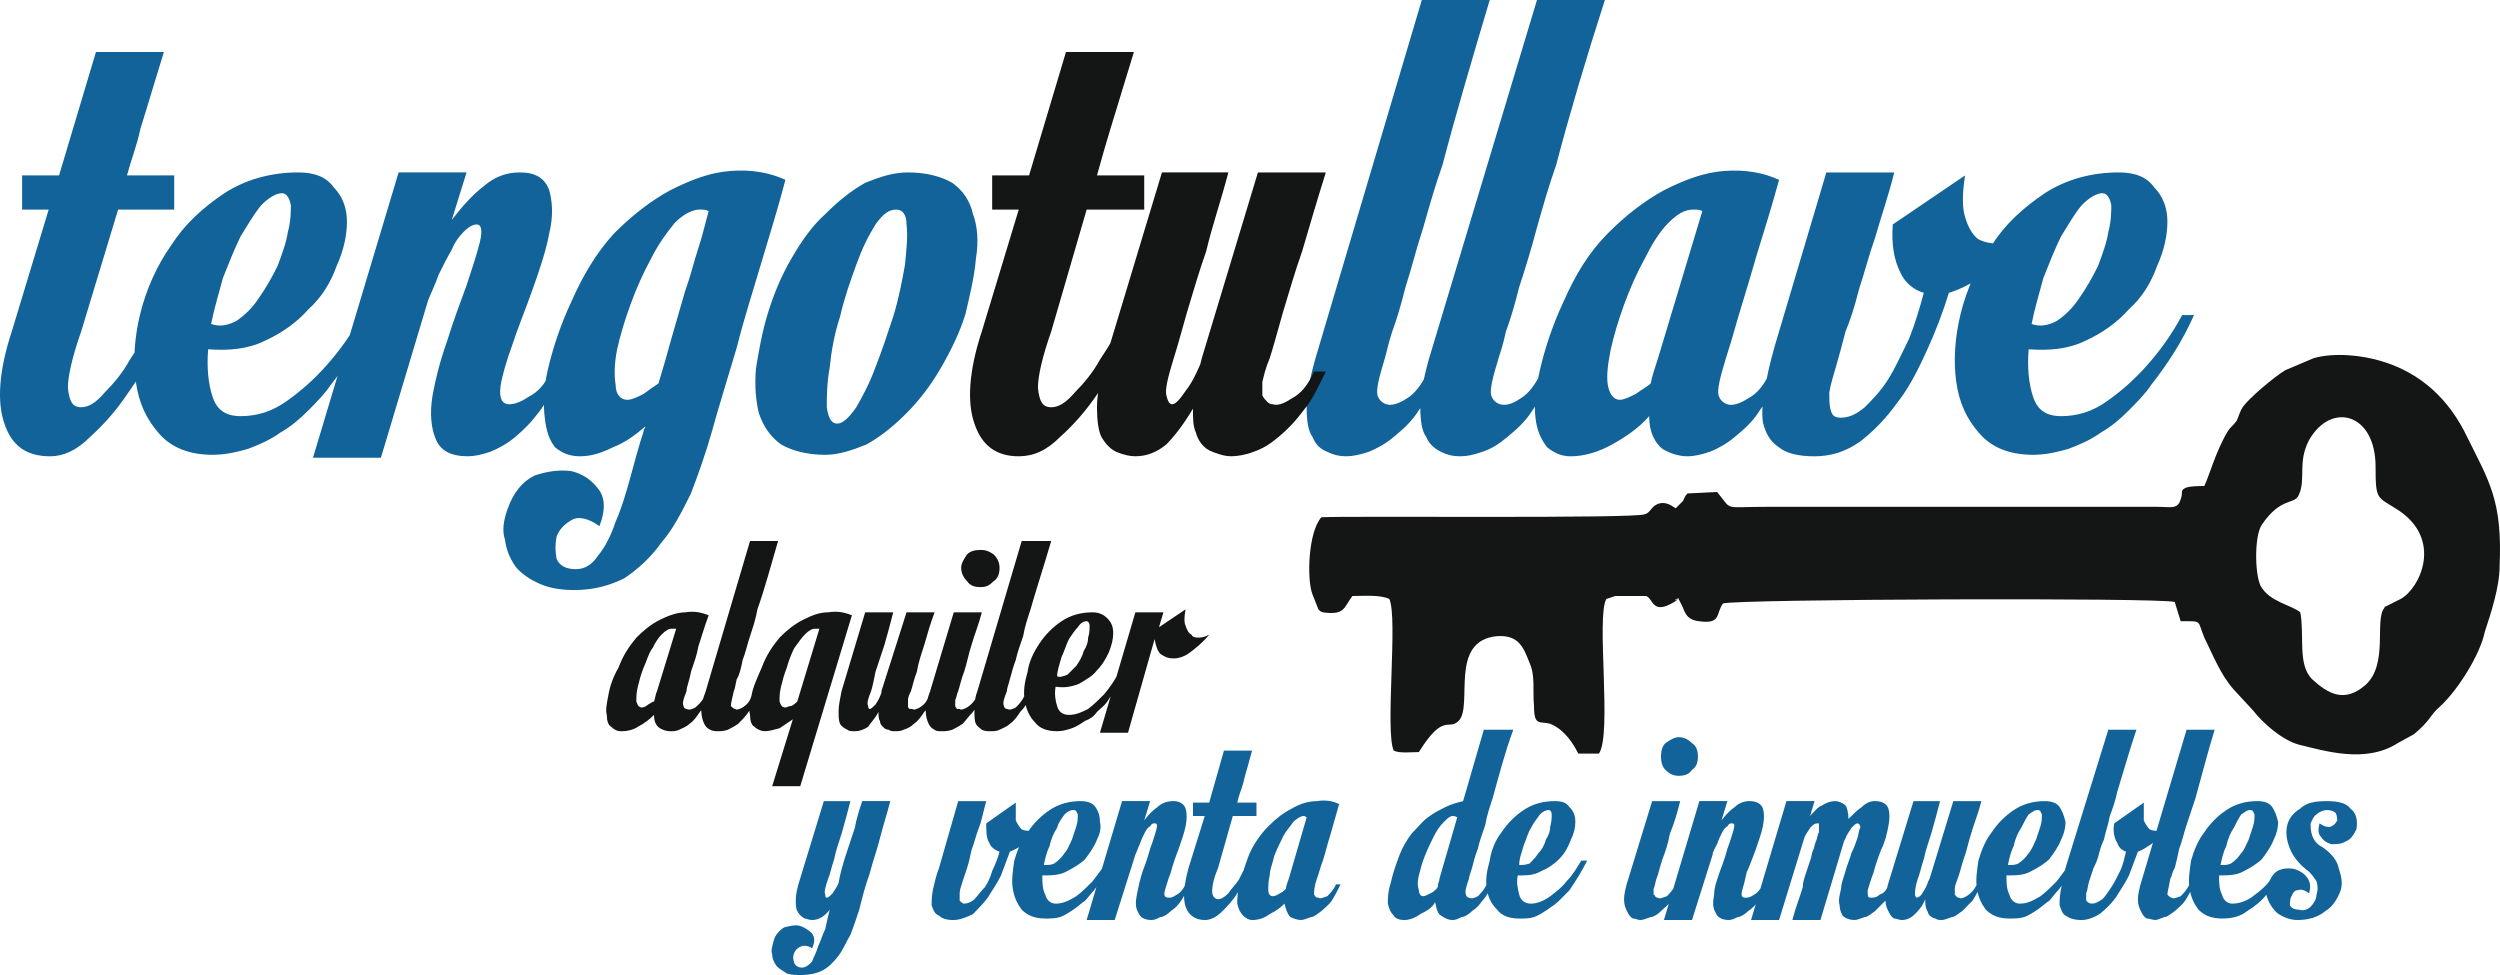
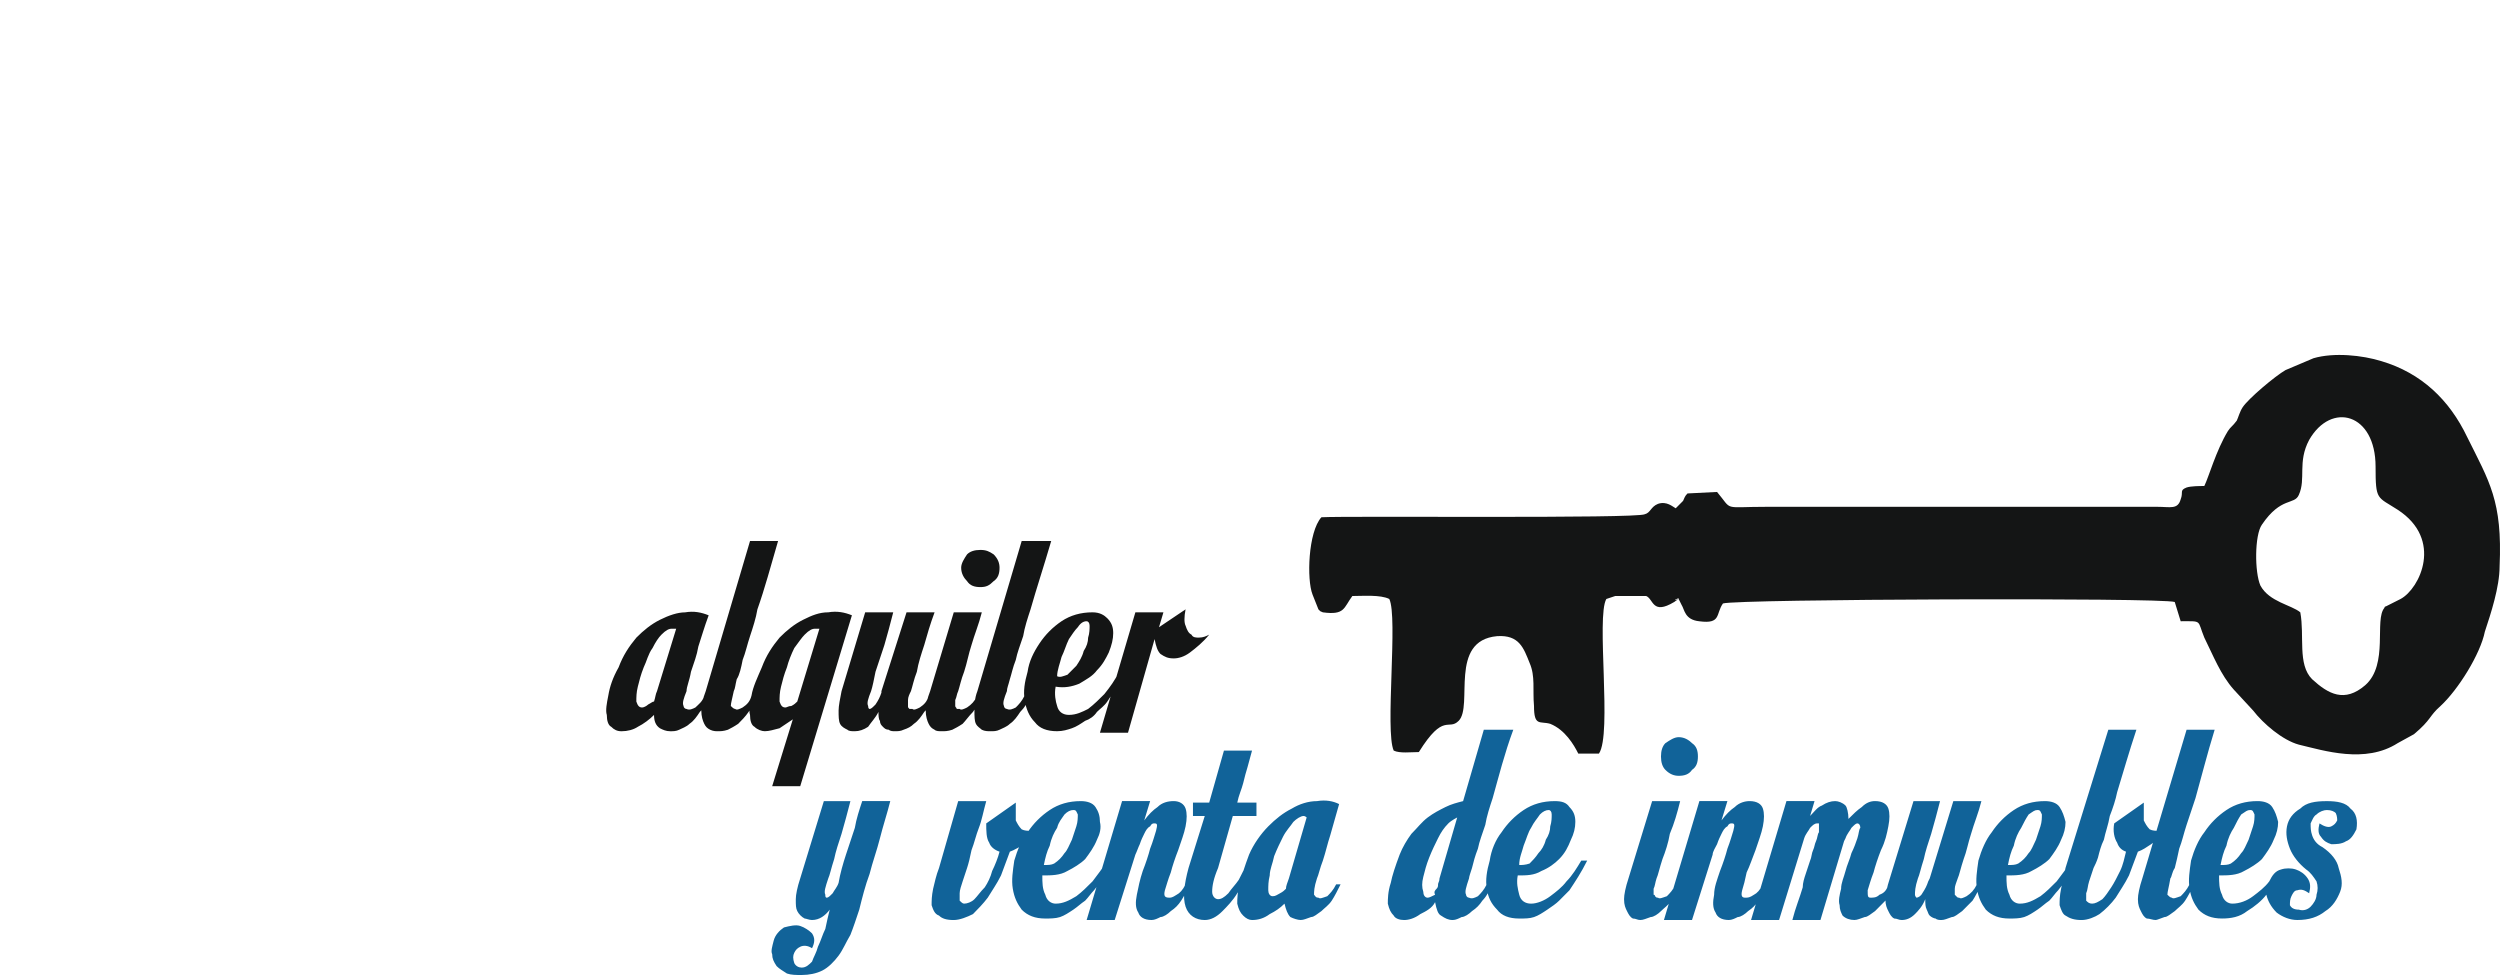
<svg xmlns="http://www.w3.org/2000/svg" version="1.1" id="Capa_1" x="0px" y="0px" width="200px" height="78px" viewBox="0 0 200 78" enable-background="new 0 0 200 78" xml:space="preserve">
  <g>
    <path fill-rule="evenodd" clip-rule="evenodd" fill="#141515" d="M184.024,48.986c-0.712-0.594-2.482-0.831-3.19-2.138   c-0.472-1.069-0.472-4.043,0.118-4.875c1.534-2.261,2.596-1.548,2.954-2.38c0.59-1.307-0.122-2.615,0.826-4.399   c1.771-3.091,5.314-2.141,5.314,2.14c0,2.734,0.118,2.378,1.77,3.447c3.663,2.38,1.774,6.304,0.236,7.135l-1.18,0.595   c0,0-0.118,0-0.118,0.118c-0.826,0.95,0.354,4.519-1.534,6.186c-1.656,1.426-2.954,0.713-4.252-0.479   C183.784,53.148,184.378,50.892,184.024,48.986L184.024,48.986z M174.454,49.699c1.773,0,1.302-0.119,1.892,1.311   c0.708,1.426,1.298,2.97,2.36,4.162l1.538,1.663c0.826,1.069,2.36,2.38,3.662,2.736c2.006,0.475,5.314,1.544,7.91-0.119   l1.303-0.717c1.416-1.188,1.18-1.425,2.124-2.257c1.416-1.307,3.19-4.162,3.544-5.943c0.473-1.43,1.181-3.568,1.181-5.235   c0.235-5.23-0.826-6.775-2.597-10.343c-1.42-2.972-3.662-5.112-6.853-6.064c-1.534-0.475-3.78-0.713-5.432-0.237l-2.247,0.952   c-0.825,0.475-2.95,2.259-3.426,2.972c-0.236,0.356-0.354,0.832-0.472,1.071c-0.354,0.475-0.473,0.475-0.708,0.832   c-0.944,1.546-1.534,3.687-1.889,4.399c-0.354,0-1.062,0-1.42,0.119c-0.59,0.238-0.236,0.356-0.472,0.95   c-0.236,0.832-0.826,0.594-1.889,0.594h-31.182c-3.663,0-2.719,0.356-4.017-1.188l-2.364,0.119   c-0.236,0.238-0.236,0.356-0.354,0.594l-0.59,0.594c-0.235-0.119-0.708-0.594-1.416-0.356c-0.59,0.237-0.59,0.713-1.062,0.832   c-0.713,0.36-23.626,0.122-25.868,0.241c-1.063,1.188-1.18,4.993-0.708,6.182l0.472,1.188c0.236,0.237,0.118,0.119,0.354,0.237   c1.77,0.238,1.652-0.356,2.36-1.307c0.83,0,2.246-0.118,2.954,0.237c0.708,1.426-0.354,10.581,0.354,12.129   c0.473,0.238,1.416,0.119,2.011,0.119c2.006-3.211,2.359-1.667,3.186-2.499c1.185-1.188-0.826-6.418,3.072-6.774   c1.771-0.119,2.124,0.95,2.601,2.138c0.472,1.069,0.236,2.143,0.354,3.449c0,1.663,0.473,1.188,1.299,1.426   c1.18,0.475,1.888,1.667,2.242,2.38h1.655c1.063-1.549-0.235-10.941,0.591-12.367l0.708-0.237c0.235,0,0.708,0,0.943,0   c0.473,0,0.948,0,1.538,0c0.591,0.237,0.473,1.545,2.242,0.476c1.063-0.713-0.59,0.118,0.354-0.238   c0.118,0.238,0.118,0.238,0.236,0.476c0.235,0.356,0.235,1.188,1.42,1.307c1.77,0.237,1.298-0.594,1.888-1.426   c1.181-0.356,35.081-0.475,36.143-0.118L174.454,49.699z" />
-     <path fill="#116399" d="M4.724,14.032l2.952-9.87h5.435l-0.946,3.093c-0.236,0.832-0.59,1.903-0.944,3.091   c-0.236,1.19-0.71,2.377-1.064,3.687h3.78v2.734H9.448l-2.953,9.749c-0.71,2.021-1.064,3.568-1.064,4.518   c0.118,1.071,0.354,1.546,1.064,1.546c0.59,0,1.18-0.356,1.888-1.188c0.71-0.715,1.418-1.546,2.008-2.617   c0.71-1.069,1.3-2.021,1.89-3.091c0.472-0.95,0.828-1.784,1.064-2.259h0.944c-0.354,0.95-0.826,2.14-1.536,3.687   c-0.708,1.544-1.534,2.972-2.48,4.28c-0.944,1.426-2.008,2.616-3.07,3.566c-1.064,1.071-2.126,1.546-3.188,1.546   c-1.89,0-3.072-0.833-3.662-2.616c-0.59-1.665-0.472-4.162,0.59-7.373l2.952-9.749H1.77v-2.734H4.724z M23.857,13.794   c1.3,0,2.246,0.356,2.836,1.188c0.708,0.715,1.062,1.665,1.062,2.734c0,1.071-0.236,2.259-0.826,3.567   c-0.472,1.309-1.182,2.497-2.244,3.449c-0.946,1.069-2.126,1.901-3.426,2.497c-1.416,0.713-2.952,0.832-4.606,0.713   c-0.118,1.427,0,2.734,0.354,3.805c0.356,1.069,1.064,1.544,2.244,1.544c1.3,0,2.482-0.356,3.663-1.188   c1.182-0.832,2.244-1.784,3.19-2.853c1.062-1.19,2.006-2.499,2.834-4.043h0.944c-0.944,2.14-2.126,3.924-3.424,5.587   c-0.474,0.715-1.182,1.427-1.772,2.021c-0.708,0.715-1.418,1.309-2.244,1.784c-0.828,0.594-1.654,0.95-2.598,1.309   c-0.828,0.238-1.772,0.476-2.836,0.476c-1.888,0-3.306-0.594-4.252-1.666c-1.062-1.188-1.652-2.497-1.888-4.162   c-0.238-1.665-0.118-3.565,0.354-5.468s1.298-3.806,2.48-5.471c1.062-1.663,2.48-2.972,4.252-4.162   C19.607,14.388,21.613,13.794,23.857,13.794L23.857,13.794z M22.559,15.457c-0.472,0-1.064,0.358-1.654,0.952   c-0.59,0.713-1.062,1.546-1.654,2.497c-0.472,0.95-0.944,2.14-1.416,3.328c-0.354,1.309-0.71,2.499-0.946,3.687   c0.71,0.237,1.3,0.119,2.008-0.238c0.71-0.475,1.3-1.069,1.772-1.784c0.59-0.832,1.064-1.665,1.536-2.616   c0.354-0.95,0.708-1.902,0.826-2.734c0.236-0.833,0.236-1.665,0.236-2.141C23.149,15.815,22.913,15.457,22.559,15.457   L22.559,15.457z M38.15,17.956c-0.354,0-0.708,0.238-1.064,0.594c-0.354,0.356-0.708,0.832-0.944,1.425   c-0.354,0.596-0.708,1.309-1.062,2.021c-0.238,0.715-0.592,1.428-0.828,2.021l-3.78,12.604h-5.433l6.851-22.828h5.435l-1.182,3.803   c0.826-1.069,1.654-2.021,2.598-2.734c0.828-0.713,1.772-1.069,2.836-1.069c1.298,0,2.006,0.475,2.362,1.425   c0.236,0.834,0.354,2.021,0,3.449c-0.238,1.307-0.71,2.734-1.3,4.399c-0.59,1.665-1.182,3.09-1.654,4.518   c-0.472,1.307-0.826,2.497-0.944,3.328c-0.118,0.953,0.118,1.428,0.708,1.428c0.354,0,0.828-0.119,1.536-0.594   c0.708-0.356,1.298-0.952,1.772-2.021h0.826c-0.472,1.188-1.062,2.259-1.654,3.091c-0.708,0.952-1.298,1.546-2.008,2.14   c-0.708,0.594-1.416,0.952-2.008,1.19c-0.708,0.238-1.298,0.356-1.77,0.356c-1.418,0-2.244-0.475-2.6-1.428   c-0.354-0.832-0.472-2.021-0.236-3.447c0.236-1.309,0.592-2.736,1.182-4.399c0.472-1.546,1.062-3.093,1.536-4.399   c0.472-1.427,0.826-2.497,1.062-3.449C38.622,18.431,38.504,17.956,38.15,17.956L38.15,17.956z M51.497,34.482   c0-0.119,0-0.119,0-0.119c0.118-0.119,0.118-0.119,0.118-0.238c-0.826,0.713-1.654,1.307-2.599,1.665   c-0.946,0.475-1.772,0.713-2.598,0.713c-0.828,0-1.418-0.238-2.008-0.713c-0.472-0.596-0.71-1.309-0.828-2.38   c-0.118-0.95-0.118-2.259,0.238-3.803c0.354-1.546,0.944-3.449,1.888-5.471c0.946-2.14,2.008-3.922,3.426-5.468   c1.418-1.428,2.952-2.615,4.488-3.449c1.654-0.832,3.188-1.425,4.842-1.544c1.654-0.119,3.072,0.119,4.371,0.712   c-0.59,2.259-1.298,4.519-2.008,6.896c-0.59,2.021-1.298,4.162-1.89,6.54c-0.708,2.377-1.416,4.637-2.008,6.777   c-0.472,1.665-1.062,3.33-1.652,4.875c-0.71,1.425-1.418,2.855-2.362,3.924c-0.828,1.188-1.89,2.138-2.954,2.854   c-1.18,0.595-2.48,0.951-4.017,0.951c-0.944,0-1.888-0.119-2.716-0.476c-0.826-0.356-1.534-0.831-2.008-1.43   c-0.472-0.713-0.708-1.307-0.826-2.138c-0.236-0.713-0.118-1.545,0.236-2.499c0.472-1.307,1.182-2.138,2.126-2.613   c1.064-0.358,2.008-0.478,2.952-0.358c0.946,0.239,1.654,0.715,2.244,1.546c0.474,0.712,0.474,1.663,0,2.855   c-0.826-0.594-1.652-0.832-2.244-0.476c-0.59,0.356-0.944,0.713-1.18,1.307c-0.118,0.595-0.118,1.188,0,1.782   c0.236,0.594,0.826,0.831,1.536,0.831c0.708,0,1.298-0.355,1.77-1.068c0.592-0.713,1.064-1.663,1.418-2.732   c0.472-1.073,0.826-2.261,1.182-3.568C50.789,36.86,51.143,35.551,51.497,34.482L51.497,34.482z M50.197,31.985   c0.356,0,0.828-0.238,1.3-0.475c0.472-0.358,0.826-0.596,1.182-0.834c0.354-1.188,0.708-2.377,1.062-3.684   c0.354-1.19,0.708-2.499,1.064-3.687c0.472-1.309,0.708-2.377,1.062-3.449c0.354-1.069,0.59-2.14,0.826-2.972   c-0.236-0.119-0.472-0.119-0.708-0.119c-0.59,0-1.3,0.356-2.008,1.069c-0.59,0.715-1.298,1.665-1.89,2.855   c-0.59,1.069-1.18,2.378-1.652,3.685c-0.474,1.309-0.828,2.499-1.064,3.568c-0.236,1.19-0.236,2.14-0.118,2.853   C49.253,31.51,49.607,31.985,50.197,31.985L50.197,31.985z M72.641,13.794c1.534,0,2.716,0.356,3.542,0.832   c0.828,0.594,1.418,1.428,1.654,2.497c0.354,0.953,0.472,2.14,0.236,3.568c-0.118,1.425-0.472,2.853-0.826,4.399   c-0.474,1.544-1.182,2.972-2.008,4.399c-0.828,1.425-1.772,2.615-2.716,3.565c-1.064,1.071-2.126,1.903-3.19,2.497   c-1.18,0.478-2.244,0.834-3.306,0.834c-1.536,0-2.718-0.356-3.544-0.834c-0.826-0.594-1.418-1.425-1.772-2.497   c-0.236-0.95-0.354-2.14-0.236-3.565c0.236-1.428,0.472-2.855,0.946-4.399c0.472-1.546,1.062-2.974,1.888-4.399   c0.828-1.428,1.654-2.615,2.718-3.568c1.062-1.069,2.126-1.903,3.188-2.497C70.396,14.15,71.458,13.794,72.641,13.794   L72.641,13.794z M66.97,33.888c0.472,0,0.944-0.477,1.536-1.309c0.472-0.832,1.062-1.903,1.534-3.209   c0.474-1.19,0.946-2.617,1.418-4.043c0.472-1.546,0.708-2.853,0.944-4.162c0.12-1.309,0.238-2.259,0.12-3.209   c0-0.833-0.356-1.19-0.828-1.19c-0.59,0-1.062,0.356-1.654,1.19c-0.59,0.951-1.062,1.901-1.534,3.209   c-0.472,1.309-0.946,2.616-1.3,4.162c-0.472,1.426-0.708,2.853-0.826,4.043c-0.236,1.307-0.236,2.378-0.236,3.209   C66.262,33.411,66.498,33.888,66.97,33.888L66.97,33.888z M110.791,28.655c-0.472,1.546-0.708,2.497-0.59,2.974   c0.118,0.356,0.354,0.594,0.708,0.713c0.354,0.119,0.944,0,1.652-0.475c0.59-0.356,1.184-1.071,1.656-2.141h0.943   c-0.472,1.188-1.062,2.259-1.651,3.091c-0.595,0.952-1.303,1.546-2.011,2.14s-1.416,0.952-2.006,1.19   c-0.712,0.238-1.302,0.356-1.774,0.356c-0.59,0-1.062-0.119-1.534-0.356c-0.59-0.238-0.943-0.596-1.18-1.19   c-0.354-0.475-0.472-1.307-0.472-2.378c0-0.95,0.235-2.259,0.708-3.924L113.745,0h5.433c-1.416,4.758-2.718,9.157-3.78,13.198   c-0.59,1.666-1.063,3.331-1.534,4.996c-0.59,1.782-0.948,3.328-1.42,4.756c-0.354,1.425-0.708,2.615-1.063,3.565   C111.027,27.586,110.909,28.299,110.791,28.655L110.791,28.655z M119.886,28.655c-0.472,1.546-0.708,2.497-0.59,2.974   c0.118,0.356,0.354,0.594,0.708,0.713c0.472,0.119,0.944,0,1.652-0.475c0.594-0.356,1.184-1.071,1.656-2.141h0.943   c-0.472,1.188-1.062,2.259-1.651,3.091c-0.595,0.952-1.303,1.546-2.011,2.14s-1.298,0.952-2.006,1.19s-1.185,0.356-1.774,0.356   s-1.062-0.119-1.534-0.356c-0.472-0.238-0.944-0.596-1.18-1.19c-0.354-0.475-0.473-1.307-0.473-2.378   c0-0.95,0.236-2.259,0.708-3.924L122.958,0h5.433c-1.534,4.758-2.836,9.157-3.898,13.198c-0.59,1.666-1.063,3.331-1.534,4.996   c-0.472,1.782-0.948,3.328-1.42,4.756c-0.354,1.425-0.708,2.615-1.063,3.565C120.24,27.586,120.004,28.299,119.886,28.655   L119.886,28.655z M142.327,14.388c-0.59,2.141-1.18,4.043-1.77,5.946c-0.473,1.663-0.948,3.209-1.421,4.756   c-0.472,1.663-0.825,2.853-1.062,3.566c-0.472,1.546-0.708,2.497-0.59,2.974c0.118,0.356,0.354,0.594,0.708,0.713   c0.354,0.119,0.943,0,1.656-0.475c0.708-0.356,1.298-1.071,1.77-2.141h0.826c-0.472,1.188-1.062,2.259-1.652,3.091   c-0.59,0.952-1.302,1.546-2.01,2.14s-1.416,0.952-2.006,1.19c-0.708,0.238-1.299,0.356-1.774,0.356   c-0.708,0-1.416-0.238-2.006-0.594c-0.591-0.477-1.063-1.309-1.063-2.617c-0.826,0.952-1.892,1.665-2.954,2.259   c-1.063,0.596-2.242,0.953-3.309,0.953c-0.708,0-1.298-0.238-1.888-0.713c-0.472-0.596-0.826-1.309-0.944-2.38   c-0.118-0.95,0-2.259,0.354-3.803c0.354-1.546,0.943-3.449,1.888-5.471c0.944-2.14,2.011-3.922,3.544-5.468   c1.417-1.428,2.955-2.615,4.489-3.449c1.651-0.832,3.189-1.425,4.842-1.544S141.029,13.794,142.327,14.388L142.327,14.388z    M132.053,30.676c0.118-0.594,0.354-1.307,0.59-2.021l3.544-11.771c-0.235-0.119-0.472-0.119-0.708-0.119   c-0.712,0-1.302,0.356-2.01,1.069c-0.708,0.715-1.298,1.665-1.888,2.855c-0.591,1.069-1.185,2.378-1.656,3.685   c-0.473,1.309-0.826,2.499-1.063,3.568c-0.236,1.19-0.354,2.14-0.236,2.853c0.118,0.715,0.473,1.19,0.944,1.19   c0.354,0,0.826-0.238,1.298-0.475C131.345,31.152,131.816,30.914,132.053,30.676L132.053,30.676z M157.208,14.032   c-0.235,1.425-0.235,2.615,0,3.328c0.24,0.833,0.595,1.427,1.066,1.784c0.472,0.238,1.063,0.356,1.652,0.356   c0.708-0.119,1.298-0.238,1.892-0.475c-1.065,1.19-2.128,2.259-3.072,2.972c-1.062,0.715-2.01,1.19-2.836,1.428   c-0.472,1.546-1.062,3.09-1.77,4.637s-1.421,2.972-2.364,4.162c-0.944,1.309-1.889,2.259-2.95,3.091   c-1.185,0.833-2.364,1.19-3.662,1.19c-1.303,0-2.247-0.238-2.837-0.713c-0.708-0.477-1.062-1.071-1.298-2.021   c-0.118-0.833,0-1.902,0.236-3.093c0.235-1.307,0.59-2.615,1.062-4.162l3.78-12.721h5.433c-0.472,1.903-1.063,3.566-1.534,5.231   c-0.472,1.309-0.826,2.734-1.298,4.162c-0.358,1.428-0.712,2.497-1.066,3.328c-0.236,0.953-0.472,1.784-0.708,2.618   c-0.236,0.832-0.472,1.544-0.59,2.259c0,0.594,0,1.069,0.118,1.426c0.118,0.475,0.354,0.594,0.826,0.594   c0.59,0,1.18-0.237,1.892-0.832c0.59-0.594,1.298-1.307,1.889-2.259c0.59-0.951,1.062-2.021,1.651-3.209   c0.477-1.19,0.83-2.378,1.185-3.687c-0.826-0.238-1.538-0.832-1.893-1.665c-0.472-0.951-0.708-2.141-0.59-3.804L157.208,14.032z    M169.493,13.794c1.303,0,2.246,0.356,2.836,1.188c0.708,0.715,1.063,1.665,1.063,2.734c0,1.071-0.236,2.259-0.826,3.567   c-0.472,1.309-1.18,2.497-2.246,3.449c-0.944,1.069-2.124,1.901-3.422,2.497c-1.421,0.713-2.954,0.832-4.606,0.713   c-0.118,1.427,0,2.734,0.354,3.805c0.354,1.069,1.063,1.544,2.242,1.544c1.303,0,2.482-0.356,3.662-1.188   c1.181-0.832,2.247-1.784,3.19-2.853c1.063-1.19,2.007-2.499,2.832-4.043h0.948c-0.948,2.14-2.128,3.924-3.426,5.587   c-0.473,0.715-1.181,1.427-1.774,2.021c-0.708,0.715-1.416,1.309-2.242,1.784c-0.826,0.594-1.652,0.95-2.601,1.309   c-0.825,0.238-1.77,0.476-2.832,0.476c-1.892,0-3.308-0.594-4.252-1.666c-1.066-1.188-1.656-2.497-1.893-4.162   c-0.235-1.665-0.117-3.565,0.354-5.468s1.302-3.806,2.482-5.471c1.062-1.663,2.481-2.972,4.252-4.162   C165.241,14.388,167.251,13.794,169.493,13.794L169.493,13.794z M168.195,15.457c-0.472,0-1.063,0.358-1.652,0.952   c-0.594,0.713-1.066,1.546-1.656,2.497c-0.472,0.95-0.943,2.14-1.416,3.328c-0.354,1.309-0.708,2.499-0.943,3.687   c0.708,0.237,1.298,0.119,2.006-0.238c0.708-0.475,1.298-1.069,1.773-1.784c0.591-0.832,1.063-1.665,1.534-2.616   c0.354-0.95,0.708-1.902,0.826-2.734c0.236-0.833,0.236-1.665,0.236-2.141C168.785,15.815,168.549,15.457,168.195,15.457   L168.195,15.457z" />
-     <path fill="#141515" d="M82.325,14.032l2.952-9.87h5.435l-0.946,3.093c-0.236,0.832-0.59,1.903-0.944,3.091   c-0.354,1.19-0.708,2.377-1.064,3.687h3.78v2.734h-4.606l-2.834,9.749c-0.71,2.021-1.064,3.568-1.064,4.518   c0.118,1.071,0.354,1.546,1.064,1.546c0.59,0,1.18-0.356,1.89-1.188c0.708-0.715,1.416-1.546,2.008-2.617   c0.708-1.069,1.298-2.021,1.77-3.091c0.592-0.95,0.946-1.784,1.182-2.259h0.944c-0.354,0.95-0.826,2.14-1.534,3.687   c-0.71,1.544-1.536,2.972-2.48,4.28c-0.946,1.426-2.008,2.616-3.072,3.566c-1.062,1.071-2.126,1.546-3.306,1.546   c-1.772,0-2.954-0.833-3.544-2.616c-0.59-1.665-0.472-4.162,0.59-7.373l2.954-9.749h-2.126v-2.734H82.325z M101.578,28.655   c-0.354,0.833-0.472,1.427-0.59,1.902c0,0.475,0,0.833,0,1.071c0.118,0.238,0.236,0.356,0.354,0.475s0.235,0.238,0.472,0.238   c0.354,0.119,0.826,0,1.534-0.475c0.708-0.356,1.302-1.071,1.774-2.141h0.943c-0.59,1.188-1.062,2.259-1.773,3.091   c-0.708,0.952-1.299,1.546-2.007,2.14s-1.298,0.952-2.006,1.19c-0.592,0.238-1.3,0.356-1.774,0.356   c-0.472,0-0.826-0.119-1.18-0.238c-0.354-0.119-0.71-0.237-1.064-0.596c-0.236-0.238-0.472-0.594-0.59-1.069   c-0.236-0.475-0.236-1.19-0.236-1.903c-0.708,1.19-1.418,2.141-2.126,2.853c-0.708,0.596-1.536,0.953-2.48,0.953   c-0.472,0-0.946-0.119-1.536-0.356c-0.472-0.238-0.826-0.596-1.18-1.19c-0.236-0.475-0.356-1.307-0.356-2.378   c0-0.95,0.238-2.259,0.71-3.924l4.488-14.861h5.314c-0.59,2.259-1.298,4.281-1.772,6.3c-0.59,1.666-1.062,3.331-1.534,4.877   c-0.472,1.663-0.828,2.972-1.064,3.685c-0.472,1.546-0.708,2.497-0.59,2.974c0.118,0.475,0.236,0.713,0.472,0.713   c0.236,0,0.59-0.356,1.064-1.069c0.472-0.596,0.826-1.309,1.18-2.14l0.118-0.477l4.49-14.861h5.432   c-0.708,2.259-1.298,4.281-1.892,6.3c-0.59,1.666-1.063,3.331-1.534,4.877C102.169,26.634,101.814,27.942,101.578,28.655   L101.578,28.655z" />
    <path fill="#141515" d="M56.693,49.225c-0.354,0.954-0.59,1.785-0.826,2.498c-0.118,0.713-0.354,1.307-0.59,2.02   c-0.118,0.713-0.354,1.192-0.354,1.549c-0.238,0.594-0.356,0.95-0.238,1.188c0,0.119,0.12,0.237,0.238,0.237   c0.236,0.119,0.472,0,0.708-0.118c0.236-0.238,0.59-0.476,0.708-0.95h0.354c-0.236,0.594-0.354,0.95-0.708,1.307   c-0.236,0.356-0.472,0.712-0.826,0.95c-0.236,0.237-0.592,0.356-0.828,0.475c-0.236,0.119-0.472,0.119-0.708,0.119   c-0.354,0-0.59-0.119-0.826-0.237c-0.356-0.238-0.474-0.595-0.474-1.069c-0.354,0.356-0.826,0.713-1.298,0.95   c-0.354,0.237-0.828,0.356-1.3,0.356c-0.354,0-0.59-0.119-0.826-0.356c-0.236-0.119-0.354-0.476-0.354-0.95   c-0.118-0.356,0-0.95,0.118-1.544c0.118-0.713,0.354-1.43,0.826-2.262c0.354-0.95,0.826-1.663,1.418-2.376   c0.59-0.594,1.18-1.073,1.89-1.43c0.708-0.355,1.417-0.594,2.008-0.594C55.513,48.868,56.104,48.986,56.693,49.225L56.693,49.225z    M52.323,56.122c0.118-0.356,0.118-0.594,0.238-0.831l1.534-4.994c-0.118,0-0.236,0-0.354,0c-0.236,0-0.472,0.119-0.826,0.476   c-0.236,0.237-0.474,0.594-0.71,1.069c-0.354,0.475-0.472,1.069-0.708,1.544c-0.236,0.594-0.354,1.069-0.472,1.549   c-0.118,0.475-0.118,0.831-0.118,1.188c0.118,0.356,0.236,0.476,0.472,0.476c0.118,0,0.354-0.119,0.472-0.238   C52.087,56.241,52.205,56.122,52.323,56.122L52.323,56.122z M58.702,55.291c-0.118,0.594-0.236,0.95-0.236,1.188   c0.118,0.119,0.236,0.237,0.354,0.237c0.118,0.119,0.354,0,0.592-0.118c0.354-0.238,0.59-0.476,0.708-0.95h0.472   c-0.236,0.594-0.472,0.95-0.708,1.307c-0.236,0.356-0.59,0.712-0.828,0.95c-0.354,0.237-0.59,0.356-0.826,0.475   c-0.354,0.119-0.59,0.119-0.826,0.119c-0.118,0-0.354,0-0.592-0.119c-0.236-0.118-0.354-0.237-0.472-0.475   c-0.118-0.238-0.236-0.594-0.236-1.069c0-0.356,0.118-0.95,0.354-1.544l3.544-12.011h2.244c-0.59,2.02-1.064,3.806-1.654,5.469   c-0.118,0.713-0.354,1.43-0.59,2.143c-0.236,0.713-0.354,1.307-0.59,1.9c-0.118,0.594-0.238,1.188-0.474,1.544   C58.819,54.815,58.819,55.053,58.702,55.291L58.702,55.291z M64.018,62.897h-2.244l1.652-5.35   c-0.354,0.237-0.708,0.475-1.062,0.713c-0.472,0.118-0.826,0.237-1.182,0.237c-0.236,0-0.59-0.119-0.826-0.356   c-0.236-0.119-0.354-0.476-0.354-0.95c-0.118-0.356,0-0.95,0.118-1.544c0.118-0.713,0.472-1.43,0.826-2.262   c0.354-0.95,0.828-1.663,1.418-2.376c0.59-0.594,1.18-1.073,1.89-1.43c0.708-0.355,1.298-0.594,2.008-0.594   c0.708-0.118,1.298,0,1.89,0.238L64.018,62.897z M62.836,56.598c0.118,0,0.236-0.119,0.472-0.119   c0.236-0.119,0.356-0.237,0.474-0.356l1.77-5.825c-0.118,0-0.236,0-0.354,0c-0.236,0-0.472,0.119-0.826,0.476   c-0.236,0.237-0.472,0.594-0.828,1.069c-0.236,0.475-0.472,1.069-0.59,1.544c-0.236,0.594-0.354,1.069-0.472,1.549   c-0.118,0.475-0.118,0.831-0.118,1.188C62.482,56.479,62.6,56.598,62.836,56.598L62.836,56.598z M72.876,55.291   c-0.118,0.237-0.236,0.475-0.236,0.712c0,0.238,0,0.356,0,0.476s0,0.119,0.118,0.237c0,0,0.118,0,0.236,0   c0.118,0.119,0.354,0,0.59-0.118c0.354-0.238,0.59-0.476,0.708-0.95h0.474c-0.238,0.594-0.474,0.95-0.828,1.307   c-0.236,0.356-0.472,0.712-0.826,0.95c-0.236,0.237-0.472,0.356-0.828,0.475c-0.236,0.119-0.472,0.119-0.708,0.119   c-0.118,0-0.354,0-0.472-0.119c-0.236,0-0.354-0.118-0.472-0.237s-0.236-0.237-0.236-0.476c-0.118-0.118-0.118-0.475-0.118-0.712   c-0.238,0.475-0.592,0.831-0.828,1.188c-0.354,0.237-0.708,0.356-1.062,0.356c-0.236,0-0.474,0-0.592-0.119   c-0.236-0.118-0.472-0.237-0.59-0.475c-0.118-0.238-0.118-0.594-0.118-1.069c0-0.356,0.118-0.95,0.236-1.544l1.89-6.305h2.244   c-0.236,0.95-0.472,1.786-0.708,2.618c-0.236,0.712-0.472,1.425-0.71,2.138c-0.118,0.594-0.236,1.192-0.354,1.549   c-0.236,0.594-0.354,0.95-0.236,1.188c0,0.237,0.118,0.237,0.118,0.237c0.118,0,0.236-0.118,0.472-0.356   c0.238-0.356,0.356-0.594,0.474-0.95v-0.118l2.008-6.305h2.244c-0.356,0.95-0.592,1.786-0.828,2.618   c-0.236,0.712-0.472,1.425-0.59,2.138C73.112,54.336,72.995,54.935,72.876,55.291L72.876,55.291z M76.655,55.291   c-0.118,0.237-0.118,0.475-0.236,0.712c0,0.238,0,0.356,0,0.476s0.118,0.119,0.118,0.237c0.118,0,0.118,0,0.236,0   c0.12,0.119,0.356,0,0.592-0.118c0.354-0.238,0.59-0.476,0.826-0.95h0.354c-0.236,0.594-0.472,0.95-0.708,1.307   c-0.354,0.356-0.59,0.712-0.826,0.95c-0.356,0.237-0.592,0.356-0.828,0.475c-0.354,0.119-0.59,0.119-0.826,0.119   c-0.236,0-0.472,0-0.59-0.119c-0.238-0.118-0.356-0.237-0.474-0.475c-0.118-0.238-0.236-0.594-0.236-1.069   c0-0.356,0.118-0.95,0.354-1.544l1.89-6.305h2.244c-0.236,0.95-0.59,1.786-0.826,2.618c-0.236,0.712-0.354,1.425-0.59,2.138   C76.893,54.336,76.773,54.935,76.655,55.291L76.655,55.291z M79.963,45.419c0,0.479-0.118,0.835-0.472,1.073   c-0.354,0.356-0.592,0.475-1.064,0.475c-0.472,0-0.826-0.118-1.062-0.475c-0.236-0.238-0.472-0.594-0.472-1.073   c0-0.356,0.236-0.713,0.472-1.069c0.236-0.237,0.59-0.356,1.062-0.356c0.472,0,0.71,0.119,1.064,0.356   C79.845,44.706,79.963,45.063,79.963,45.419L79.963,45.419z M80.553,55.291c-0.236,0.594-0.354,0.95-0.236,1.188   c0,0.119,0.118,0.237,0.236,0.237c0.236,0.119,0.472,0,0.71-0.118c0.236-0.238,0.472-0.476,0.708-0.95h0.354   c-0.118,0.594-0.354,0.95-0.708,1.307c-0.236,0.356-0.474,0.712-0.828,0.95c-0.236,0.237-0.59,0.356-0.826,0.475   c-0.236,0.119-0.472,0.119-0.708,0.119c-0.236,0-0.474,0-0.71-0.119c-0.118-0.118-0.354-0.237-0.472-0.475   c-0.118-0.238-0.118-0.594-0.118-1.069c0-0.356,0-0.95,0.236-1.544l3.544-12.011h2.362c-0.59,2.02-1.182,3.806-1.654,5.469   c-0.236,0.713-0.472,1.43-0.59,2.143c-0.236,0.713-0.472,1.307-0.59,1.9c-0.238,0.594-0.356,1.188-0.474,1.544   C80.671,54.815,80.553,55.053,80.553,55.291L80.553,55.291z M87.403,48.986c0.592,0,0.946,0.238,1.182,0.476   c0.354,0.356,0.472,0.717,0.472,1.191c0,0.476-0.118,0.951-0.354,1.545c-0.236,0.475-0.472,0.95-0.946,1.425   c-0.354,0.476-0.826,0.713-1.416,1.073c-0.59,0.238-1.182,0.356-1.89,0.238c-0.118,0.594,0,1.188,0.118,1.544   c0.118,0.476,0.472,0.713,0.944,0.713c0.592,0,1.064-0.237,1.536-0.476c0.472-0.356,0.946-0.831,1.3-1.188   c0.472-0.594,0.826-1.073,1.18-1.786h0.472c-0.472,0.954-0.944,1.667-1.416,2.38c-0.236,0.356-0.59,0.594-0.828,0.832   c-0.236,0.356-0.59,0.594-0.944,0.712c-0.354,0.238-0.708,0.476-1.062,0.595c-0.356,0.118-0.71,0.237-1.182,0.237   c-0.826,0-1.418-0.237-1.772-0.713c-0.472-0.475-0.708-1.069-0.826-1.782c-0.118-0.712,0-1.425,0.236-2.261   c0.118-0.831,0.472-1.544,0.944-2.257c0.474-0.713,1.064-1.307,1.772-1.786C85.631,49.225,86.459,48.986,87.403,48.986   L87.403,48.986z M86.932,49.699c-0.236,0-0.472,0.119-0.708,0.479c-0.236,0.237-0.472,0.594-0.71,0.95   c-0.236,0.476-0.354,0.95-0.59,1.426c-0.118,0.475-0.354,1.068-0.354,1.544c0.236,0.119,0.472,0,0.826-0.119   c0.236-0.237,0.474-0.475,0.71-0.712c0.236-0.356,0.472-0.713,0.59-1.188c0.236-0.356,0.354-0.713,0.354-1.069   c0.118-0.356,0.118-0.713,0.118-0.954C87.167,49.818,87.049,49.699,86.932,49.699L86.932,49.699z M93.074,48.986l-0.354,1.192   l2.126-1.43c-0.118,0.594-0.118,1.069,0,1.307c0.118,0.36,0.236,0.598,0.472,0.717c0.118,0.237,0.354,0.237,0.59,0.237   c0.354,0,0.59-0.118,0.828-0.237c-0.474,0.594-1.064,1.069-1.536,1.426c-0.472,0.356-0.946,0.475-1.3,0.475   c-0.472,0-0.708-0.118-1.062-0.356c-0.236-0.237-0.354-0.594-0.472-1.188l-2.126,7.488h-2.244l2.834-9.631H93.074z" />
-     <path fill="#116399" d="M66.38,72.77c-0.354,0.475-0.828,0.831-1.418,0.831c-0.236,0-0.472-0.119-0.59-0.119   c-0.236-0.118-0.472-0.355-0.59-0.594c-0.118-0.237-0.118-0.475-0.118-0.954c0-0.356,0.118-0.95,0.354-1.663l1.89-6.182h2.126   c-0.238,0.951-0.474,1.782-0.71,2.614c-0.236,0.712-0.472,1.429-0.59,2.023c-0.236,0.712-0.354,1.307-0.472,1.544   c-0.236,0.713-0.354,1.069-0.236,1.307c0,0.119,0,0.237,0.118,0.237s0.236-0.118,0.472-0.356c0.118-0.237,0.354-0.475,0.472-0.831   c0.118-0.713,0.354-1.544,0.59-2.257c0.236-0.717,0.474-1.43,0.71-2.143c0.118-0.713,0.354-1.426,0.59-2.139h2.244   c-0.236,0.951-0.59,2.02-0.826,2.97c-0.238,0.955-0.592,1.905-0.828,2.855c-0.354,0.95-0.59,1.9-0.826,2.855   c-0.236,0.712-0.472,1.425-0.708,2.02c-0.356,0.594-0.592,1.188-0.946,1.662c-0.354,0.479-0.826,0.955-1.298,1.192   C65.316,77.881,64.726,78,64.136,78c-0.472,0-0.828,0-1.182-0.119c-0.354-0.237-0.59-0.356-0.826-0.594   c-0.236-0.356-0.354-0.598-0.354-0.954c-0.118-0.237,0-0.594,0.118-1.069c0.118-0.475,0.472-0.831,0.826-1.069   c0.472-0.118,0.946-0.237,1.3-0.118c0.354,0.118,0.708,0.356,0.944,0.594c0.236,0.356,0.236,0.713,0,1.188   c-0.354-0.237-0.708-0.237-0.944-0.118c-0.236,0.118-0.354,0.237-0.474,0.475c-0.118,0.237-0.118,0.476,0,0.836   c0.12,0.237,0.356,0.356,0.592,0.356c0.354,0,0.59-0.237,0.826-0.476c0.118-0.36,0.354-0.717,0.472-1.191   c0.236-0.476,0.356-0.95,0.592-1.426C66.144,73.72,66.262,73.244,66.38,72.77L66.38,72.77z M81.263,64.208c0,0.594,0,1.069,0,1.426   c0.118,0.237,0.236,0.475,0.472,0.713c0.236,0.118,0.472,0.118,0.708,0.118c0.236,0,0.59-0.118,0.826-0.237   c-0.472,0.594-0.944,0.95-1.298,1.307c-0.472,0.237-0.828,0.479-1.182,0.598c-0.236,0.595-0.472,1.307-0.708,1.901   c-0.354,0.713-0.708,1.188-1.062,1.781c-0.356,0.476-0.828,0.955-1.182,1.312c-0.472,0.237-1.064,0.475-1.536,0.475   c-0.59,0-0.944-0.119-1.18-0.356c-0.354-0.118-0.472-0.475-0.592-0.831c0-0.36,0-0.717,0.12-1.312   c0.118-0.475,0.236-1.068,0.472-1.663l1.534-5.35h2.244c-0.236,0.832-0.354,1.545-0.59,2.139c-0.236,0.594-0.354,1.188-0.59,1.786   c-0.118,0.594-0.236,1.069-0.354,1.425c-0.118,0.356-0.236,0.713-0.354,1.069s-0.238,0.713-0.238,0.95c0,0.238,0,0.476,0,0.595   c0.12,0.118,0.238,0.237,0.356,0.237c0.236,0,0.59-0.119,0.826-0.356c0.236-0.237,0.472-0.594,0.826-0.95   c0.238-0.356,0.474-0.832,0.592-1.307c0.236-0.476,0.472-1.069,0.59-1.545c-0.354-0.118-0.708-0.36-0.826-0.717   c-0.238-0.356-0.238-0.95-0.238-1.544L81.263,64.208z M86.459,64.089c0.472,0,0.944,0.119,1.18,0.476   c0.238,0.356,0.356,0.713,0.356,1.188c0.118,0.476,0,0.951-0.238,1.426c-0.236,0.594-0.59,1.073-0.944,1.549   c-0.354,0.356-0.944,0.712-1.418,0.95c-0.59,0.356-1.298,0.356-2.008,0.356c0,0.594,0,1.068,0.238,1.544   c0.118,0.476,0.472,0.713,0.826,0.713c0.59,0,1.062-0.237,1.654-0.594c0.472-0.356,0.826-0.713,1.298-1.188   c0.354-0.475,0.828-1.069,1.182-1.663h0.354c-0.354,0.95-0.826,1.663-1.418,2.376c-0.236,0.237-0.472,0.594-0.708,0.832   c-0.354,0.237-0.59,0.479-0.944,0.717c-0.356,0.237-0.71,0.475-1.064,0.594c-0.354,0.118-0.826,0.118-1.18,0.118   c-0.828,0-1.418-0.237-1.89-0.712c-0.354-0.479-0.592-0.955-0.71-1.668c-0.118-0.712,0-1.425,0.118-2.257   c0.238-0.831,0.592-1.667,1.064-2.261c0.472-0.713,1.062-1.307,1.772-1.782C84.688,64.327,85.513,64.089,86.459,64.089   L86.459,64.089z M85.87,64.802c-0.238,0-0.474,0.119-0.71,0.356c-0.236,0.356-0.472,0.594-0.59,1.069   c-0.236,0.356-0.472,0.831-0.59,1.426c-0.236,0.479-0.354,0.954-0.472,1.548c0.354,0,0.59,0,0.826-0.118   c0.354-0.238,0.59-0.476,0.826-0.832c0.236-0.237,0.354-0.598,0.592-1.073c0.118-0.356,0.236-0.713,0.354-1.069   s0.118-0.713,0.118-0.95C86.105,64.921,86.105,64.802,85.87,64.802L85.87,64.802z M92.366,65.871c-0.118,0-0.238,0-0.356,0.237   c-0.236,0.119-0.354,0.356-0.472,0.595c-0.118,0.237-0.236,0.475-0.354,0.831c-0.118,0.237-0.236,0.598-0.354,0.836l-1.654,5.23   h-2.244l2.834-9.512h2.244l-0.472,1.545c0.354-0.476,0.71-0.832,1.064-1.069c0.354-0.356,0.826-0.476,1.298-0.476   s0.828,0.238,0.946,0.595c0.118,0.356,0.118,0.831,0,1.425c-0.118,0.595-0.354,1.188-0.592,1.905   c-0.236,0.594-0.472,1.307-0.59,1.781c-0.236,0.595-0.354,1.069-0.472,1.426c-0.118,0.476,0,0.594,0.354,0.594   c0.118,0,0.236,0,0.59-0.237c0.236-0.119,0.474-0.356,0.71-0.831H95.2c-0.236,0.475-0.472,0.95-0.708,1.307   c-0.238,0.36-0.474,0.598-0.828,0.835c-0.236,0.238-0.59,0.476-0.826,0.476c-0.236,0.118-0.472,0.237-0.71,0.237   c-0.59,0-0.944-0.237-1.062-0.594c-0.236-0.356-0.236-0.836-0.118-1.43s0.236-1.188,0.472-1.9c0.236-0.594,0.472-1.307,0.59-1.782   c0.238-0.598,0.356-1.073,0.474-1.43C92.602,65.99,92.602,65.871,92.366,65.871L92.366,65.871z M96.736,64.208l1.18-4.162h2.247   l-0.356,1.307c-0.118,0.356-0.236,0.832-0.354,1.308c-0.118,0.475-0.354,0.954-0.472,1.548h1.536v1.069h-1.892l-1.18,4.161   c-0.354,0.832-0.472,1.426-0.472,1.901c0,0.356,0.236,0.594,0.472,0.594c0.236,0,0.472-0.119,0.826-0.476   c0.236-0.356,0.59-0.712,0.828-1.068c0.236-0.476,0.472-0.951,0.708-1.307c0.238-0.476,0.356-0.713,0.474-0.951h0.472   c-0.236,0.356-0.354,0.832-0.708,1.545c-0.356,0.594-0.592,1.188-1.064,1.781c-0.356,0.595-0.828,1.073-1.182,1.43   c-0.472,0.476-0.944,0.713-1.418,0.713c-0.708,0-1.298-0.356-1.534-1.069c-0.236-0.717-0.118-1.785,0.236-3.093l1.298-4.161h-0.944   v-1.069H96.736z M107.129,64.327c-0.236,0.831-0.472,1.663-0.708,2.494c-0.236,0.713-0.354,1.311-0.59,2.023   c-0.236,0.594-0.354,1.188-0.473,1.426c-0.235,0.713-0.235,1.069-0.235,1.307c0.118,0.119,0.118,0.237,0.354,0.237   c0.118,0.119,0.354,0,0.708-0.118c0.236-0.238,0.473-0.476,0.708-0.95h0.354c-0.236,0.475-0.473,0.95-0.708,1.307   c-0.236,0.36-0.59,0.598-0.826,0.835c-0.354,0.238-0.59,0.476-0.826,0.476c-0.354,0.118-0.594,0.237-0.83,0.237   s-0.59-0.119-0.826-0.237c-0.236-0.237-0.354-0.594-0.472-1.073c-0.354,0.36-0.708,0.598-1.181,0.836   c-0.472,0.355-0.944,0.475-1.416,0.475c-0.238,0-0.474-0.119-0.71-0.356c-0.236-0.237-0.354-0.475-0.472-0.954   c0-0.356,0-0.95,0.236-1.663c0.118-0.594,0.354-1.307,0.708-2.257c0.356-0.836,0.946-1.667,1.537-2.262   c0.59-0.594,1.18-1.068,1.888-1.425c0.59-0.356,1.302-0.595,2.01-0.595C106.066,63.971,106.657,64.089,107.129,64.327   L107.129,64.327z M102.877,71.102c0-0.237,0.117-0.475,0.235-0.831l1.421-4.875c0,0-0.122-0.118-0.24-0.118   c-0.236,0-0.59,0.237-0.826,0.475c-0.236,0.356-0.59,0.713-0.826,1.188c-0.236,0.475-0.472,0.954-0.708,1.548   c-0.118,0.595-0.354,1.069-0.354,1.545c-0.117,0.475-0.117,0.831-0.117,1.188c0,0.237,0.117,0.476,0.354,0.476   s0.354-0.119,0.59-0.238C102.641,71.34,102.759,71.221,102.877,71.102L102.877,71.102z M117.521,70.271   c-0.236,0.713-0.354,1.069-0.236,1.307c0,0.119,0.118,0.237,0.236,0.237c0.24,0.119,0.477,0,0.712-0.118   c0.236-0.238,0.473-0.476,0.708-0.95h0.354c-0.118,0.475-0.354,0.95-0.708,1.307c-0.236,0.36-0.473,0.598-0.826,0.835   c-0.24,0.238-0.594,0.476-0.83,0.476c-0.236,0.118-0.472,0.237-0.708,0.237c-0.354,0-0.59-0.119-0.944-0.356   c-0.235-0.118-0.354-0.475-0.472-1.073c-0.236,0.479-0.708,0.717-1.181,0.955c-0.476,0.355-0.947,0.475-1.302,0.475   c-0.354,0-0.708-0.119-0.826-0.356c-0.235-0.237-0.354-0.475-0.472-0.954c0-0.356,0-0.95,0.236-1.663   c0.117-0.594,0.354-1.307,0.708-2.257c0.235-0.599,0.59-1.192,0.943-1.667c0.477-0.476,0.83-0.951,1.303-1.308   c0.472-0.355,0.943-0.594,1.416-0.831c0.472-0.237,0.943-0.356,1.416-0.476l1.656-5.71h2.359c-0.708,1.905-1.18,3.806-1.651,5.473   c-0.236,0.713-0.473,1.426-0.59,2.139c-0.236,0.713-0.473,1.307-0.591,1.904c-0.235,0.594-0.354,1.069-0.472,1.544   C117.644,69.795,117.521,70.151,117.521,70.271L117.521,70.271z M114.926,71.102c0.118-0.118,0.118-0.237,0.118-0.355   c0-0.119,0.117-0.238,0.117-0.476l1.416-4.875c0,0-0.117-0.118-0.354-0.118s-0.472,0.237-0.708,0.475   c-0.354,0.356-0.59,0.713-0.826,1.188c-0.236,0.475-0.472,0.954-0.708,1.548c-0.236,0.595-0.354,1.069-0.472,1.545   c-0.118,0.475-0.118,0.831,0,1.188c0,0.237,0.117,0.476,0.354,0.476c0.118,0,0.354-0.119,0.59-0.238   C114.689,71.34,114.808,71.221,114.926,71.102L114.926,71.102z M124.374,64.089c0.59,0,0.944,0.119,1.181,0.476   c0.354,0.356,0.472,0.713,0.472,1.188c0,0.476-0.118,0.951-0.354,1.426c-0.235,0.594-0.472,1.073-0.943,1.549   c-0.354,0.356-0.826,0.712-1.416,0.95c-0.591,0.356-1.181,0.356-1.893,0.356c-0.118,0.594,0,1.068,0.118,1.544   s0.472,0.713,0.948,0.713c0.472,0,1.062-0.237,1.534-0.594c0.472-0.356,0.943-0.713,1.298-1.188   c0.472-0.475,0.826-1.069,1.184-1.663h0.473c-0.473,0.95-0.948,1.663-1.42,2.376c-0.236,0.237-0.591,0.594-0.826,0.832   c-0.236,0.237-0.591,0.479-0.944,0.717c-0.354,0.237-0.708,0.475-1.063,0.594c-0.354,0.118-0.712,0.118-1.184,0.118   c-0.826,0-1.416-0.237-1.771-0.712c-0.472-0.479-0.708-0.955-0.826-1.668c-0.117-0.712,0-1.425,0.236-2.257   c0.118-0.831,0.472-1.667,0.944-2.261c0.472-0.713,1.062-1.307,1.77-1.782C122.604,64.327,123.43,64.089,124.374,64.089   L124.374,64.089z M123.902,64.802c-0.236,0-0.473,0.119-0.708,0.356c-0.236,0.356-0.473,0.594-0.708,1.069   c-0.236,0.356-0.354,0.831-0.595,1.426c-0.118,0.479-0.354,0.954-0.354,1.548c0.235,0,0.472,0,0.83-0.118   c0.236-0.238,0.472-0.476,0.708-0.832c0.236-0.237,0.472-0.598,0.59-1.073c0.236-0.356,0.354-0.713,0.354-1.069   c0.117-0.356,0.117-0.713,0.117-0.95S124.021,64.802,123.902,64.802L123.902,64.802z M132.524,70.271   c-0.118,0.356-0.118,0.594-0.235,0.831c0,0.119,0,0.356,0,0.476c0.117,0,0.117,0.119,0.117,0.119   c0.118,0.118,0.118,0.118,0.236,0.118c0.118,0.119,0.354,0,0.708-0.118c0.236-0.238,0.473-0.476,0.708-0.95h0.354   c-0.236,0.475-0.473,0.95-0.708,1.307c-0.236,0.36-0.59,0.598-0.826,0.835c-0.236,0.238-0.59,0.476-0.826,0.476   c-0.354,0.118-0.59,0.237-0.826,0.237s-0.358-0.119-0.594-0.119c-0.236-0.118-0.354-0.355-0.473-0.594   c-0.117-0.237-0.235-0.475-0.235-0.954c0-0.356,0.118-0.95,0.354-1.663l1.893-6.182h2.242c-0.236,0.951-0.473,1.782-0.826,2.614   c-0.118,0.712-0.354,1.429-0.59,2.023C132.761,69.438,132.643,70.033,132.524,70.271L132.524,70.271z M135.833,60.521   c0,0.476-0.118,0.831-0.472,1.069c-0.24,0.356-0.595,0.475-1.066,0.475c-0.354,0-0.708-0.118-1.063-0.475   c-0.235-0.238-0.354-0.594-0.354-1.069s0.118-0.831,0.354-1.069c0.354-0.237,0.708-0.479,1.063-0.479   c0.472,0,0.826,0.242,1.066,0.479C135.715,59.69,135.833,60.046,135.833,60.521L135.833,60.521z M138.547,65.871   c-0.118,0-0.235,0-0.354,0.237c-0.236,0.119-0.354,0.356-0.473,0.595c-0.117,0.237-0.235,0.475-0.354,0.831   c-0.118,0.237-0.354,0.598-0.354,0.836l-1.651,5.23h-2.246l2.836-9.512h2.242l-0.473,1.545c0.354-0.476,0.708-0.832,1.063-1.069   c0.354-0.356,0.826-0.476,1.184-0.476c0.591,0,0.944,0.238,1.063,0.595s0.118,0.831,0,1.425c-0.118,0.595-0.354,1.188-0.59,1.905   c-0.236,0.594-0.473,1.307-0.708,1.781c-0.122,0.595-0.24,1.069-0.358,1.426c-0.118,0.476,0,0.594,0.236,0.594   c0.24,0,0.357,0,0.712-0.237c0.236-0.119,0.472-0.356,0.708-0.831h0.354c-0.236,0.475-0.473,0.95-0.708,1.307   c-0.236,0.36-0.473,0.598-0.826,0.835c-0.24,0.238-0.595,0.476-0.83,0.476c-0.236,0.118-0.473,0.237-0.708,0.237   c-0.591,0-0.944-0.237-1.063-0.594c-0.236-0.356-0.236-0.836-0.118-1.43c0-0.594,0.236-1.188,0.473-1.9   c0.235-0.594,0.472-1.307,0.59-1.782c0.235-0.598,0.354-1.073,0.472-1.43C138.783,65.99,138.783,65.871,138.547,65.871   L138.547,65.871z M145.281,67.297c0.118-0.238,0.118-0.594,0.236-0.713c0-0.237,0-0.356,0-0.476c0-0.118,0-0.118,0-0.237h-0.118   c-0.235,0-0.354,0.119-0.59,0.356c-0.118,0.237-0.354,0.476-0.472,0.831l-2.011,6.542h-2.242l2.832-9.512h2.247l-0.354,1.188   c0.354-0.356,0.59-0.713,0.944-0.832c0.354-0.237,0.708-0.356,1.062-0.356c0.236,0,0.59,0.119,0.826,0.356   c0.118,0.119,0.236,0.595,0.236,1.069c0.354-0.356,0.712-0.713,1.066-0.95c0.354-0.356,0.708-0.476,1.062-0.476   c0.59,0,0.944,0.238,1.063,0.595c0.117,0.356,0.117,0.831,0,1.425c-0.118,0.595-0.236,1.188-0.591,1.905   c-0.235,0.594-0.472,1.307-0.59,1.781c-0.235,0.595-0.354,1.069-0.472,1.426c0,0.476,0,0.594,0.236,0.594   c0.235,0,0.472,0,0.708-0.237c0.354-0.119,0.59-0.356,0.708-0.831h0.472c-0.236,0.475-0.472,0.95-0.708,1.307   c-0.354,0.36-0.59,0.598-0.826,0.835c-0.354,0.238-0.59,0.476-0.826,0.476c-0.354,0.118-0.59,0.237-0.83,0.237   c-0.354,0-0.708-0.119-0.944-0.356c-0.117-0.237-0.235-0.475-0.235-0.831c-0.118-0.36,0-0.836,0.118-1.312   c0-0.475,0.235-0.95,0.354-1.425c0.118-0.476,0.354-0.95,0.473-1.426c0.235-0.479,0.354-0.836,0.476-1.192   c0.118-0.355,0.118-0.712,0.236-0.831c0-0.237-0.118-0.356-0.236-0.356c-0.122,0-0.24,0.119-0.476,0.356   c-0.118,0.237-0.354,0.476-0.473,0.831l-0.118,0.238l-1.888,6.304h-2.246c0.235-0.95,0.59-1.786,0.83-2.617   c0-0.356,0.118-0.713,0.236-1.069c0.117-0.356,0.235-0.713,0.354-1.069c0.118-0.237,0.118-0.594,0.236-0.831   C145.164,67.771,145.164,67.534,145.281,67.297L145.281,67.297z M156.618,70.271c-0.118,0.356-0.235,0.594-0.235,0.831   c0,0.119,0,0.356,0,0.476l0.117,0.119c0.118,0.118,0.118,0.118,0.236,0.118c0.118,0.119,0.354,0,0.59-0.118   c0.358-0.238,0.595-0.476,0.83-0.95h0.354c-0.236,0.475-0.473,0.95-0.708,1.307c-0.354,0.36-0.595,0.598-0.83,0.835   c-0.354,0.238-0.59,0.476-0.826,0.476c-0.354,0.118-0.59,0.237-0.826,0.237c-0.118,0-0.354,0-0.472-0.119   c-0.118,0-0.354-0.118-0.473-0.237c-0.118-0.118-0.118-0.237-0.235-0.475c-0.118-0.238-0.118-0.479-0.118-0.836   c-0.236,0.598-0.59,0.954-0.826,1.192c-0.358,0.355-0.712,0.475-1.066,0.475c-0.235,0-0.354-0.119-0.59-0.119   c-0.236-0.118-0.354-0.355-0.472-0.594c-0.118-0.237-0.236-0.475-0.236-0.954c0-0.356,0.118-0.95,0.354-1.663l1.893-6.182h2.124   c-0.236,0.951-0.472,1.782-0.708,2.614c-0.236,0.712-0.472,1.429-0.59,2.023c-0.236,0.712-0.354,1.307-0.472,1.544   c-0.236,0.713-0.236,1.069-0.236,1.307c0,0.119,0.118,0.237,0.118,0.237c0.118,0,0.354-0.118,0.472-0.356   c0.236-0.356,0.354-0.594,0.472-0.95l0.118-0.237l1.889-6.182h2.246c-0.236,0.951-0.59,1.782-0.826,2.614   c-0.236,0.712-0.358,1.429-0.594,2.023C156.854,69.438,156.736,70.033,156.618,70.271L156.618,70.271z M163.589,64.089   c0.472,0,0.944,0.119,1.18,0.476c0.236,0.356,0.354,0.713,0.473,1.188c0,0.476-0.118,0.951-0.354,1.426   c-0.235,0.594-0.59,1.073-0.943,1.549c-0.354,0.356-0.944,0.712-1.416,0.95c-0.591,0.356-1.303,0.356-2.011,0.356   c0,0.594,0,1.068,0.236,1.544c0.118,0.476,0.472,0.713,0.826,0.713c0.594,0,1.065-0.237,1.656-0.594   c0.472-0.356,0.825-0.713,1.298-1.188c0.354-0.475,0.826-1.069,1.18-1.663h0.354c-0.354,0.95-0.826,1.663-1.416,2.376   c-0.236,0.237-0.473,0.594-0.708,0.832c-0.354,0.237-0.591,0.479-0.944,0.717c-0.354,0.237-0.708,0.475-1.063,0.594   c-0.357,0.118-0.83,0.118-1.184,0.118c-0.826,0-1.416-0.237-1.889-0.712c-0.354-0.479-0.59-0.955-0.708-1.668   c-0.118-0.712,0-1.425,0.118-2.257c0.236-0.831,0.59-1.667,1.063-2.261c0.472-0.713,1.062-1.307,1.77-1.782   C161.818,64.327,162.645,64.089,163.589,64.089L163.589,64.089z M162.999,64.802c-0.236,0-0.354,0.119-0.708,0.356   c-0.236,0.356-0.354,0.594-0.595,1.069c-0.235,0.356-0.472,0.831-0.59,1.426c-0.235,0.479-0.354,0.954-0.472,1.548   c0.354,0,0.59,0,0.826-0.118c0.357-0.238,0.594-0.476,0.83-0.832c0.236-0.237,0.354-0.598,0.59-1.073   c0.118-0.356,0.236-0.713,0.354-1.069c0.117-0.356,0.117-0.713,0.117-0.95C163.235,64.921,163.235,64.802,162.999,64.802   L162.999,64.802z M171.504,64.208c0,0.594,0,1.069,0,1.426c0.117,0.237,0.235,0.475,0.472,0.713   c0.236,0.118,0.472,0.118,0.708,0.118s0.472-0.118,0.708-0.237c-0.354,0.594-0.826,0.95-1.298,1.307   c-0.354,0.237-0.708,0.479-1.063,0.598c-0.235,0.595-0.476,1.307-0.712,1.901c-0.354,0.713-0.708,1.188-1.063,1.781   c-0.354,0.476-0.825,0.955-1.298,1.312c-0.354,0.237-0.943,0.475-1.416,0.475c-0.594,0-0.948-0.119-1.302-0.356   c-0.236-0.118-0.354-0.475-0.473-0.831c0-0.36,0-0.717,0.118-1.312c0.118-0.475,0.236-1.068,0.354-1.663l3.426-11.06h2.246   c-0.594,1.786-1.065,3.449-1.538,4.993c-0.118,0.599-0.354,1.312-0.59,1.905c-0.118,0.713-0.354,1.307-0.472,1.9   c-0.236,0.476-0.354,0.954-0.473,1.43c-0.117,0.356-0.235,0.594-0.354,0.831c-0.118,0.356-0.236,0.713-0.354,1.069   c-0.117,0.356-0.117,0.713-0.235,0.95c0,0.238,0,0.476,0,0.595c0.118,0.118,0.235,0.237,0.472,0.237s0.472-0.119,0.826-0.356   c0.236-0.237,0.472-0.594,0.708-0.95s0.472-0.832,0.708-1.307c0.236-0.476,0.354-1.069,0.472-1.545   c-0.354-0.118-0.59-0.36-0.708-0.717c-0.235-0.356-0.354-0.95-0.235-1.544L171.504,64.208z M173.628,70.271   c-0.118,0.713-0.236,1.069-0.236,1.307c0.118,0.119,0.236,0.237,0.354,0.237c0.117,0.119,0.354,0,0.708-0.118   c0.235-0.238,0.472-0.476,0.712-0.95h0.354c-0.235,0.475-0.472,0.95-0.712,1.307c-0.236,0.36-0.59,0.598-0.826,0.835   c-0.354,0.238-0.59,0.476-0.826,0.476c-0.354,0.118-0.59,0.237-0.708,0.237c-0.235,0-0.472-0.119-0.708-0.119   c-0.235-0.118-0.354-0.355-0.472-0.594c-0.118-0.237-0.236-0.475-0.236-0.954c0-0.356,0.118-0.95,0.354-1.663l3.54-11.892h2.246   c-0.59,1.905-1.063,3.806-1.534,5.473c-0.236,0.713-0.472,1.426-0.712,2.139c-0.236,0.713-0.354,1.307-0.59,1.904   c-0.118,0.594-0.236,1.069-0.354,1.544C173.746,69.795,173.746,70.151,173.628,70.271L173.628,70.271z M185.795,67.771   c0.708,0.479,1.18,1.073,1.298,1.667c0.235,0.713,0.354,1.308,0.118,1.901c-0.236,0.594-0.591,1.191-1.181,1.548   c-0.59,0.476-1.298,0.713-2.246,0.713c-0.59,0-1.18-0.237-1.652-0.594c-0.472-0.476-0.708-0.954-0.825-1.43   c-0.354,0.476-0.944,0.954-1.534,1.311c-0.595,0.476-1.303,0.594-2.011,0.594c-0.826,0-1.416-0.237-1.888-0.712   c-0.354-0.479-0.59-0.955-0.708-1.668c-0.118-0.712,0-1.425,0.118-2.257c0.235-0.831,0.59-1.667,1.062-2.261   c0.472-0.713,1.063-1.307,1.771-1.782c0.708-0.475,1.538-0.713,2.481-0.713c0.473,0,0.944,0.119,1.181,0.476   s0.354,0.713,0.472,1.188c0,0.476-0.118,0.951-0.354,1.426c-0.236,0.594-0.59,1.073-0.944,1.549   c-0.354,0.356-0.944,0.712-1.416,0.95c-0.594,0.356-1.302,0.356-2.011,0.356c0,0.594,0,1.068,0.236,1.544   c0.118,0.476,0.473,0.713,0.826,0.713c0.59,0,1.185-0.237,1.656-0.594s0.944-0.713,1.298-1.188c0.236-0.475,0.473-0.831,0.944-0.95   c0.354-0.119,0.826-0.119,1.18,0c0.358,0.119,0.712,0.356,0.948,0.713s0.236,0.713,0.118,1.188   c-0.354-0.237-0.59-0.356-0.948-0.237c-0.236,0-0.354,0.237-0.472,0.476c-0.118,0.237-0.118,0.475-0.118,0.717   c0.118,0.237,0.354,0.356,0.712,0.356c0.354,0.118,0.708,0,0.944-0.238c0.236-0.241,0.472-0.598,0.472-0.954   c0.118-0.356,0.118-0.713,0-1.069c-0.235-0.356-0.472-0.713-0.826-0.95c-0.59-0.475-1.065-1.069-1.302-1.663   c-0.236-0.598-0.354-1.191-0.236-1.786c0.118-0.594,0.473-1.068,1.066-1.425c0.472-0.476,1.18-0.595,2.124-0.595   c0.826,0,1.534,0.119,1.888,0.595c0.477,0.356,0.595,0.95,0.477,1.663c-0.236,0.475-0.477,0.831-0.83,0.95   c-0.354,0.237-0.826,0.237-1.18,0.237c-0.354-0.119-0.591-0.237-0.826-0.594c-0.236-0.237-0.236-0.594-0.118-1.069   c0.354,0.237,0.708,0.356,0.944,0.237c0.235-0.118,0.354-0.237,0.472-0.475c0-0.119,0-0.356-0.118-0.594   c-0.118-0.119-0.354-0.238-0.708-0.238c-0.236,0-0.59,0.119-0.826,0.356c-0.235,0.119-0.354,0.476-0.472,0.713   c0,0.356,0,0.594,0.118,0.95S185.322,67.534,185.795,67.771L185.795,67.771z M180.008,64.802c-0.235,0-0.354,0.119-0.712,0.356   c-0.236,0.356-0.354,0.594-0.59,1.069c-0.236,0.356-0.472,0.831-0.59,1.426c-0.236,0.479-0.354,0.954-0.473,1.548   c0.354,0,0.591,0,0.826-0.118c0.354-0.238,0.59-0.476,0.826-0.832c0.24-0.237,0.358-0.598,0.594-1.073   c0.118-0.356,0.236-0.713,0.354-1.069s0.118-0.713,0.118-0.95C180.244,64.921,180.244,64.802,180.008,64.802L180.008,64.802z" />
+     <path fill="#116399" d="M66.38,72.77c-0.354,0.475-0.828,0.831-1.418,0.831c-0.236,0-0.472-0.119-0.59-0.119   c-0.236-0.118-0.472-0.355-0.59-0.594c-0.118-0.237-0.118-0.475-0.118-0.954c0-0.356,0.118-0.95,0.354-1.663l1.89-6.182h2.126   c-0.238,0.951-0.474,1.782-0.71,2.614c-0.236,0.712-0.472,1.429-0.59,2.023c-0.236,0.712-0.354,1.307-0.472,1.544   c-0.236,0.713-0.354,1.069-0.236,1.307c0,0.119,0,0.237,0.118,0.237s0.236-0.118,0.472-0.356c0.118-0.237,0.354-0.475,0.472-0.831   c0.118-0.713,0.354-1.544,0.59-2.257c0.236-0.717,0.474-1.43,0.71-2.143c0.118-0.713,0.354-1.426,0.59-2.139h2.244   c-0.236,0.951-0.59,2.02-0.826,2.97c-0.238,0.955-0.592,1.905-0.828,2.855c-0.354,0.95-0.59,1.9-0.826,2.855   c-0.236,0.712-0.472,1.425-0.708,2.02c-0.356,0.594-0.592,1.188-0.946,1.662c-0.354,0.479-0.826,0.955-1.298,1.192   C65.316,77.881,64.726,78,64.136,78c-0.472,0-0.828,0-1.182-0.119c-0.354-0.237-0.59-0.356-0.826-0.594   c-0.236-0.356-0.354-0.598-0.354-0.954c-0.118-0.237,0-0.594,0.118-1.069c0.118-0.475,0.472-0.831,0.826-1.069   c0.472-0.118,0.946-0.237,1.3-0.118c0.354,0.118,0.708,0.356,0.944,0.594c0.236,0.356,0.236,0.713,0,1.188   c-0.354-0.237-0.708-0.237-0.944-0.118c-0.236,0.118-0.354,0.237-0.474,0.475c-0.118,0.237-0.118,0.476,0,0.836   c0.12,0.237,0.356,0.356,0.592,0.356c0.354,0,0.59-0.237,0.826-0.476c0.118-0.36,0.354-0.717,0.472-1.191   c0.236-0.476,0.356-0.95,0.592-1.426C66.144,73.72,66.262,73.244,66.38,72.77L66.38,72.77z M81.263,64.208c0,0.594,0,1.069,0,1.426   c0.118,0.237,0.236,0.475,0.472,0.713c0.236,0.118,0.472,0.118,0.708,0.118c0.236,0,0.59-0.118,0.826-0.237   c-0.472,0.594-0.944,0.95-1.298,1.307c-0.472,0.237-0.828,0.479-1.182,0.598c-0.236,0.595-0.472,1.307-0.708,1.901   c-0.354,0.713-0.708,1.188-1.062,1.781c-0.356,0.476-0.828,0.955-1.182,1.312c-0.472,0.237-1.064,0.475-1.536,0.475   c-0.59,0-0.944-0.119-1.18-0.356c-0.354-0.118-0.472-0.475-0.592-0.831c0-0.36,0-0.717,0.12-1.312   c0.118-0.475,0.236-1.068,0.472-1.663l1.534-5.35h2.244c-0.236,0.832-0.354,1.545-0.59,2.139c-0.236,0.594-0.354,1.188-0.59,1.786   c-0.118,0.594-0.236,1.069-0.354,1.425c-0.118,0.356-0.236,0.713-0.354,1.069s-0.238,0.713-0.238,0.95c0,0.238,0,0.476,0,0.595   c0.12,0.118,0.238,0.237,0.356,0.237c0.236,0,0.59-0.119,0.826-0.356c0.236-0.237,0.472-0.594,0.826-0.95   c0.238-0.356,0.474-0.832,0.592-1.307c0.236-0.476,0.472-1.069,0.59-1.545c-0.354-0.118-0.708-0.36-0.826-0.717   c-0.238-0.356-0.238-0.95-0.238-1.544L81.263,64.208z M86.459,64.089c0.472,0,0.944,0.119,1.18,0.476   c0.238,0.356,0.356,0.713,0.356,1.188c0.118,0.476,0,0.951-0.238,1.426c-0.236,0.594-0.59,1.073-0.944,1.549   c-0.354,0.356-0.944,0.712-1.418,0.95c-0.59,0.356-1.298,0.356-2.008,0.356c0,0.594,0,1.068,0.238,1.544   c0.118,0.476,0.472,0.713,0.826,0.713c0.59,0,1.062-0.237,1.654-0.594c0.472-0.356,0.826-0.713,1.298-1.188   c0.354-0.475,0.828-1.069,1.182-1.663h0.354c-0.354,0.95-0.826,1.663-1.418,2.376c-0.236,0.237-0.472,0.594-0.708,0.832   c-0.354,0.237-0.59,0.479-0.944,0.717c-0.356,0.237-0.71,0.475-1.064,0.594c-0.354,0.118-0.826,0.118-1.18,0.118   c-0.828,0-1.418-0.237-1.89-0.712c-0.354-0.479-0.592-0.955-0.71-1.668c-0.118-0.712,0-1.425,0.118-2.257   c0.238-0.831,0.592-1.667,1.064-2.261c0.472-0.713,1.062-1.307,1.772-1.782C84.688,64.327,85.513,64.089,86.459,64.089   L86.459,64.089z M85.87,64.802c-0.238,0-0.474,0.119-0.71,0.356c-0.236,0.356-0.472,0.594-0.59,1.069   c-0.236,0.356-0.472,0.831-0.59,1.426c-0.236,0.479-0.354,0.954-0.472,1.548c0.354,0,0.59,0,0.826-0.118   c0.354-0.238,0.59-0.476,0.826-0.832c0.236-0.237,0.354-0.598,0.592-1.073c0.118-0.356,0.236-0.713,0.354-1.069   s0.118-0.713,0.118-0.95C86.105,64.921,86.105,64.802,85.87,64.802L85.87,64.802z M92.366,65.871c-0.118,0-0.238,0-0.356,0.237   c-0.236,0.119-0.354,0.356-0.472,0.595c-0.118,0.237-0.236,0.475-0.354,0.831c-0.118,0.237-0.236,0.598-0.354,0.836l-1.654,5.23   h-2.244l2.834-9.512h2.244l-0.472,1.545c0.354-0.476,0.71-0.832,1.064-1.069c0.354-0.356,0.826-0.476,1.298-0.476   s0.828,0.238,0.946,0.595c0.118,0.356,0.118,0.831,0,1.425c-0.118,0.595-0.354,1.188-0.592,1.905   c-0.236,0.594-0.472,1.307-0.59,1.781c-0.236,0.595-0.354,1.069-0.472,1.426c-0.118,0.476,0,0.594,0.354,0.594   c0.118,0,0.236,0,0.59-0.237c0.236-0.119,0.474-0.356,0.71-0.831H95.2c-0.236,0.475-0.472,0.95-0.708,1.307   c-0.238,0.36-0.474,0.598-0.828,0.835c-0.236,0.238-0.59,0.476-0.826,0.476c-0.236,0.118-0.472,0.237-0.71,0.237   c-0.59,0-0.944-0.237-1.062-0.594c-0.236-0.356-0.236-0.836-0.118-1.43s0.236-1.188,0.472-1.9c0.236-0.594,0.472-1.307,0.59-1.782   c0.238-0.598,0.356-1.073,0.474-1.43C92.602,65.99,92.602,65.871,92.366,65.871L92.366,65.871z M96.736,64.208l1.18-4.162h2.247   l-0.356,1.307c-0.118,0.356-0.236,0.832-0.354,1.308c-0.118,0.475-0.354,0.954-0.472,1.548h1.536v1.069h-1.892l-1.18,4.161   c-0.354,0.832-0.472,1.426-0.472,1.901c0,0.356,0.236,0.594,0.472,0.594c0.236,0,0.472-0.119,0.826-0.476   c0.236-0.356,0.59-0.712,0.828-1.068c0.236-0.476,0.472-0.951,0.708-1.307c0.238-0.476,0.356-0.713,0.474-0.951h0.472   c-0.236,0.356-0.354,0.832-0.708,1.545c-0.356,0.594-0.592,1.188-1.064,1.781c-0.356,0.595-0.828,1.073-1.182,1.43   c-0.472,0.476-0.944,0.713-1.418,0.713c-0.708,0-1.298-0.356-1.534-1.069c-0.236-0.717-0.118-1.785,0.236-3.093l1.298-4.161h-0.944   v-1.069H96.736z M107.129,64.327c-0.236,0.831-0.472,1.663-0.708,2.494c-0.236,0.713-0.354,1.311-0.59,2.023   c-0.236,0.594-0.354,1.188-0.473,1.426c-0.235,0.713-0.235,1.069-0.235,1.307c0.118,0.119,0.118,0.237,0.354,0.237   c0.118,0.119,0.354,0,0.708-0.118c0.236-0.238,0.473-0.476,0.708-0.95h0.354c-0.236,0.475-0.473,0.95-0.708,1.307   c-0.236,0.36-0.59,0.598-0.826,0.835c-0.354,0.238-0.59,0.476-0.826,0.476c-0.354,0.118-0.594,0.237-0.83,0.237   s-0.59-0.119-0.826-0.237c-0.236-0.237-0.354-0.594-0.472-1.073c-0.354,0.36-0.708,0.598-1.181,0.836   c-0.472,0.355-0.944,0.475-1.416,0.475c-0.238,0-0.474-0.119-0.71-0.356c-0.236-0.237-0.354-0.475-0.472-0.954   c0-0.356,0-0.95,0.236-1.663c0.118-0.594,0.354-1.307,0.708-2.257c0.356-0.836,0.946-1.667,1.537-2.262   c0.59-0.594,1.18-1.068,1.888-1.425c0.59-0.356,1.302-0.595,2.01-0.595C106.066,63.971,106.657,64.089,107.129,64.327   L107.129,64.327z M102.877,71.102c0-0.237,0.117-0.475,0.235-0.831l1.421-4.875c0,0-0.122-0.118-0.24-0.118   c-0.236,0-0.59,0.237-0.826,0.475c-0.236,0.356-0.59,0.713-0.826,1.188c-0.236,0.475-0.472,0.954-0.708,1.548   c-0.118,0.595-0.354,1.069-0.354,1.545c-0.117,0.475-0.117,0.831-0.117,1.188c0,0.237,0.117,0.476,0.354,0.476   s0.354-0.119,0.59-0.238C102.641,71.34,102.759,71.221,102.877,71.102L102.877,71.102z M117.521,70.271   c-0.236,0.713-0.354,1.069-0.236,1.307c0,0.119,0.118,0.237,0.236,0.237c0.24,0.119,0.477,0,0.712-0.118   c0.236-0.238,0.473-0.476,0.708-0.95h0.354c-0.118,0.475-0.354,0.95-0.708,1.307c-0.236,0.36-0.473,0.598-0.826,0.835   c-0.24,0.238-0.594,0.476-0.83,0.476c-0.236,0.118-0.472,0.237-0.708,0.237c-0.354,0-0.59-0.119-0.944-0.356   c-0.235-0.118-0.354-0.475-0.472-1.073c-0.236,0.479-0.708,0.717-1.181,0.955c-0.476,0.355-0.947,0.475-1.302,0.475   c-0.354,0-0.708-0.119-0.826-0.356c-0.235-0.237-0.354-0.475-0.472-0.954c0-0.356,0-0.95,0.236-1.663   c0.117-0.594,0.354-1.307,0.708-2.257c0.235-0.599,0.59-1.192,0.943-1.667c0.477-0.476,0.83-0.951,1.303-1.308   c0.472-0.355,0.943-0.594,1.416-0.831c0.472-0.237,0.943-0.356,1.416-0.476l1.656-5.71h2.359c-0.708,1.905-1.18,3.806-1.651,5.473   c-0.236,0.713-0.473,1.426-0.59,2.139c-0.236,0.713-0.473,1.307-0.591,1.904c-0.235,0.594-0.354,1.069-0.472,1.544   C117.644,69.795,117.521,70.151,117.521,70.271L117.521,70.271z M114.926,71.102c0.118-0.118,0.118-0.237,0.118-0.355   c0-0.119,0.117-0.238,0.117-0.476l1.416-4.875s-0.472,0.237-0.708,0.475   c-0.354,0.356-0.59,0.713-0.826,1.188c-0.236,0.475-0.472,0.954-0.708,1.548c-0.236,0.595-0.354,1.069-0.472,1.545   c-0.118,0.475-0.118,0.831,0,1.188c0,0.237,0.117,0.476,0.354,0.476c0.118,0,0.354-0.119,0.59-0.238   C114.689,71.34,114.808,71.221,114.926,71.102L114.926,71.102z M124.374,64.089c0.59,0,0.944,0.119,1.181,0.476   c0.354,0.356,0.472,0.713,0.472,1.188c0,0.476-0.118,0.951-0.354,1.426c-0.235,0.594-0.472,1.073-0.943,1.549   c-0.354,0.356-0.826,0.712-1.416,0.95c-0.591,0.356-1.181,0.356-1.893,0.356c-0.118,0.594,0,1.068,0.118,1.544   s0.472,0.713,0.948,0.713c0.472,0,1.062-0.237,1.534-0.594c0.472-0.356,0.943-0.713,1.298-1.188   c0.472-0.475,0.826-1.069,1.184-1.663h0.473c-0.473,0.95-0.948,1.663-1.42,2.376c-0.236,0.237-0.591,0.594-0.826,0.832   c-0.236,0.237-0.591,0.479-0.944,0.717c-0.354,0.237-0.708,0.475-1.063,0.594c-0.354,0.118-0.712,0.118-1.184,0.118   c-0.826,0-1.416-0.237-1.771-0.712c-0.472-0.479-0.708-0.955-0.826-1.668c-0.117-0.712,0-1.425,0.236-2.257   c0.118-0.831,0.472-1.667,0.944-2.261c0.472-0.713,1.062-1.307,1.77-1.782C122.604,64.327,123.43,64.089,124.374,64.089   L124.374,64.089z M123.902,64.802c-0.236,0-0.473,0.119-0.708,0.356c-0.236,0.356-0.473,0.594-0.708,1.069   c-0.236,0.356-0.354,0.831-0.595,1.426c-0.118,0.479-0.354,0.954-0.354,1.548c0.235,0,0.472,0,0.83-0.118   c0.236-0.238,0.472-0.476,0.708-0.832c0.236-0.237,0.472-0.598,0.59-1.073c0.236-0.356,0.354-0.713,0.354-1.069   c0.117-0.356,0.117-0.713,0.117-0.95S124.021,64.802,123.902,64.802L123.902,64.802z M132.524,70.271   c-0.118,0.356-0.118,0.594-0.235,0.831c0,0.119,0,0.356,0,0.476c0.117,0,0.117,0.119,0.117,0.119   c0.118,0.118,0.118,0.118,0.236,0.118c0.118,0.119,0.354,0,0.708-0.118c0.236-0.238,0.473-0.476,0.708-0.95h0.354   c-0.236,0.475-0.473,0.95-0.708,1.307c-0.236,0.36-0.59,0.598-0.826,0.835c-0.236,0.238-0.59,0.476-0.826,0.476   c-0.354,0.118-0.59,0.237-0.826,0.237s-0.358-0.119-0.594-0.119c-0.236-0.118-0.354-0.355-0.473-0.594   c-0.117-0.237-0.235-0.475-0.235-0.954c0-0.356,0.118-0.95,0.354-1.663l1.893-6.182h2.242c-0.236,0.951-0.473,1.782-0.826,2.614   c-0.118,0.712-0.354,1.429-0.59,2.023C132.761,69.438,132.643,70.033,132.524,70.271L132.524,70.271z M135.833,60.521   c0,0.476-0.118,0.831-0.472,1.069c-0.24,0.356-0.595,0.475-1.066,0.475c-0.354,0-0.708-0.118-1.063-0.475   c-0.235-0.238-0.354-0.594-0.354-1.069s0.118-0.831,0.354-1.069c0.354-0.237,0.708-0.479,1.063-0.479   c0.472,0,0.826,0.242,1.066,0.479C135.715,59.69,135.833,60.046,135.833,60.521L135.833,60.521z M138.547,65.871   c-0.118,0-0.235,0-0.354,0.237c-0.236,0.119-0.354,0.356-0.473,0.595c-0.117,0.237-0.235,0.475-0.354,0.831   c-0.118,0.237-0.354,0.598-0.354,0.836l-1.651,5.23h-2.246l2.836-9.512h2.242l-0.473,1.545c0.354-0.476,0.708-0.832,1.063-1.069   c0.354-0.356,0.826-0.476,1.184-0.476c0.591,0,0.944,0.238,1.063,0.595s0.118,0.831,0,1.425c-0.118,0.595-0.354,1.188-0.59,1.905   c-0.236,0.594-0.473,1.307-0.708,1.781c-0.122,0.595-0.24,1.069-0.358,1.426c-0.118,0.476,0,0.594,0.236,0.594   c0.24,0,0.357,0,0.712-0.237c0.236-0.119,0.472-0.356,0.708-0.831h0.354c-0.236,0.475-0.473,0.95-0.708,1.307   c-0.236,0.36-0.473,0.598-0.826,0.835c-0.24,0.238-0.595,0.476-0.83,0.476c-0.236,0.118-0.473,0.237-0.708,0.237   c-0.591,0-0.944-0.237-1.063-0.594c-0.236-0.356-0.236-0.836-0.118-1.43c0-0.594,0.236-1.188,0.473-1.9   c0.235-0.594,0.472-1.307,0.59-1.782c0.235-0.598,0.354-1.073,0.472-1.43C138.783,65.99,138.783,65.871,138.547,65.871   L138.547,65.871z M145.281,67.297c0.118-0.238,0.118-0.594,0.236-0.713c0-0.237,0-0.356,0-0.476c0-0.118,0-0.118,0-0.237h-0.118   c-0.235,0-0.354,0.119-0.59,0.356c-0.118,0.237-0.354,0.476-0.472,0.831l-2.011,6.542h-2.242l2.832-9.512h2.247l-0.354,1.188   c0.354-0.356,0.59-0.713,0.944-0.832c0.354-0.237,0.708-0.356,1.062-0.356c0.236,0,0.59,0.119,0.826,0.356   c0.118,0.119,0.236,0.595,0.236,1.069c0.354-0.356,0.712-0.713,1.066-0.95c0.354-0.356,0.708-0.476,1.062-0.476   c0.59,0,0.944,0.238,1.063,0.595c0.117,0.356,0.117,0.831,0,1.425c-0.118,0.595-0.236,1.188-0.591,1.905   c-0.235,0.594-0.472,1.307-0.59,1.781c-0.235,0.595-0.354,1.069-0.472,1.426c0,0.476,0,0.594,0.236,0.594   c0.235,0,0.472,0,0.708-0.237c0.354-0.119,0.59-0.356,0.708-0.831h0.472c-0.236,0.475-0.472,0.95-0.708,1.307   c-0.354,0.36-0.59,0.598-0.826,0.835c-0.354,0.238-0.59,0.476-0.826,0.476c-0.354,0.118-0.59,0.237-0.83,0.237   c-0.354,0-0.708-0.119-0.944-0.356c-0.117-0.237-0.235-0.475-0.235-0.831c-0.118-0.36,0-0.836,0.118-1.312   c0-0.475,0.235-0.95,0.354-1.425c0.118-0.476,0.354-0.95,0.473-1.426c0.235-0.479,0.354-0.836,0.476-1.192   c0.118-0.355,0.118-0.712,0.236-0.831c0-0.237-0.118-0.356-0.236-0.356c-0.122,0-0.24,0.119-0.476,0.356   c-0.118,0.237-0.354,0.476-0.473,0.831l-0.118,0.238l-1.888,6.304h-2.246c0.235-0.95,0.59-1.786,0.83-2.617   c0-0.356,0.118-0.713,0.236-1.069c0.117-0.356,0.235-0.713,0.354-1.069c0.118-0.237,0.118-0.594,0.236-0.831   C145.164,67.771,145.164,67.534,145.281,67.297L145.281,67.297z M156.618,70.271c-0.118,0.356-0.235,0.594-0.235,0.831   c0,0.119,0,0.356,0,0.476l0.117,0.119c0.118,0.118,0.118,0.118,0.236,0.118c0.118,0.119,0.354,0,0.59-0.118   c0.358-0.238,0.595-0.476,0.83-0.95h0.354c-0.236,0.475-0.473,0.95-0.708,1.307c-0.354,0.36-0.595,0.598-0.83,0.835   c-0.354,0.238-0.59,0.476-0.826,0.476c-0.354,0.118-0.59,0.237-0.826,0.237c-0.118,0-0.354,0-0.472-0.119   c-0.118,0-0.354-0.118-0.473-0.237c-0.118-0.118-0.118-0.237-0.235-0.475c-0.118-0.238-0.118-0.479-0.118-0.836   c-0.236,0.598-0.59,0.954-0.826,1.192c-0.358,0.355-0.712,0.475-1.066,0.475c-0.235,0-0.354-0.119-0.59-0.119   c-0.236-0.118-0.354-0.355-0.472-0.594c-0.118-0.237-0.236-0.475-0.236-0.954c0-0.356,0.118-0.95,0.354-1.663l1.893-6.182h2.124   c-0.236,0.951-0.472,1.782-0.708,2.614c-0.236,0.712-0.472,1.429-0.59,2.023c-0.236,0.712-0.354,1.307-0.472,1.544   c-0.236,0.713-0.236,1.069-0.236,1.307c0,0.119,0.118,0.237,0.118,0.237c0.118,0,0.354-0.118,0.472-0.356   c0.236-0.356,0.354-0.594,0.472-0.95l0.118-0.237l1.889-6.182h2.246c-0.236,0.951-0.59,1.782-0.826,2.614   c-0.236,0.712-0.358,1.429-0.594,2.023C156.854,69.438,156.736,70.033,156.618,70.271L156.618,70.271z M163.589,64.089   c0.472,0,0.944,0.119,1.18,0.476c0.236,0.356,0.354,0.713,0.473,1.188c0,0.476-0.118,0.951-0.354,1.426   c-0.235,0.594-0.59,1.073-0.943,1.549c-0.354,0.356-0.944,0.712-1.416,0.95c-0.591,0.356-1.303,0.356-2.011,0.356   c0,0.594,0,1.068,0.236,1.544c0.118,0.476,0.472,0.713,0.826,0.713c0.594,0,1.065-0.237,1.656-0.594   c0.472-0.356,0.825-0.713,1.298-1.188c0.354-0.475,0.826-1.069,1.18-1.663h0.354c-0.354,0.95-0.826,1.663-1.416,2.376   c-0.236,0.237-0.473,0.594-0.708,0.832c-0.354,0.237-0.591,0.479-0.944,0.717c-0.354,0.237-0.708,0.475-1.063,0.594   c-0.357,0.118-0.83,0.118-1.184,0.118c-0.826,0-1.416-0.237-1.889-0.712c-0.354-0.479-0.59-0.955-0.708-1.668   c-0.118-0.712,0-1.425,0.118-2.257c0.236-0.831,0.59-1.667,1.063-2.261c0.472-0.713,1.062-1.307,1.77-1.782   C161.818,64.327,162.645,64.089,163.589,64.089L163.589,64.089z M162.999,64.802c-0.236,0-0.354,0.119-0.708,0.356   c-0.236,0.356-0.354,0.594-0.595,1.069c-0.235,0.356-0.472,0.831-0.59,1.426c-0.235,0.479-0.354,0.954-0.472,1.548   c0.354,0,0.59,0,0.826-0.118c0.357-0.238,0.594-0.476,0.83-0.832c0.236-0.237,0.354-0.598,0.59-1.073   c0.118-0.356,0.236-0.713,0.354-1.069c0.117-0.356,0.117-0.713,0.117-0.95C163.235,64.921,163.235,64.802,162.999,64.802   L162.999,64.802z M171.504,64.208c0,0.594,0,1.069,0,1.426c0.117,0.237,0.235,0.475,0.472,0.713   c0.236,0.118,0.472,0.118,0.708,0.118s0.472-0.118,0.708-0.237c-0.354,0.594-0.826,0.95-1.298,1.307   c-0.354,0.237-0.708,0.479-1.063,0.598c-0.235,0.595-0.476,1.307-0.712,1.901c-0.354,0.713-0.708,1.188-1.063,1.781   c-0.354,0.476-0.825,0.955-1.298,1.312c-0.354,0.237-0.943,0.475-1.416,0.475c-0.594,0-0.948-0.119-1.302-0.356   c-0.236-0.118-0.354-0.475-0.473-0.831c0-0.36,0-0.717,0.118-1.312c0.118-0.475,0.236-1.068,0.354-1.663l3.426-11.06h2.246   c-0.594,1.786-1.065,3.449-1.538,4.993c-0.118,0.599-0.354,1.312-0.59,1.905c-0.118,0.713-0.354,1.307-0.472,1.9   c-0.236,0.476-0.354,0.954-0.473,1.43c-0.117,0.356-0.235,0.594-0.354,0.831c-0.118,0.356-0.236,0.713-0.354,1.069   c-0.117,0.356-0.117,0.713-0.235,0.95c0,0.238,0,0.476,0,0.595c0.118,0.118,0.235,0.237,0.472,0.237s0.472-0.119,0.826-0.356   c0.236-0.237,0.472-0.594,0.708-0.95s0.472-0.832,0.708-1.307c0.236-0.476,0.354-1.069,0.472-1.545   c-0.354-0.118-0.59-0.36-0.708-0.717c-0.235-0.356-0.354-0.95-0.235-1.544L171.504,64.208z M173.628,70.271   c-0.118,0.713-0.236,1.069-0.236,1.307c0.118,0.119,0.236,0.237,0.354,0.237c0.117,0.119,0.354,0,0.708-0.118   c0.235-0.238,0.472-0.476,0.712-0.95h0.354c-0.235,0.475-0.472,0.95-0.712,1.307c-0.236,0.36-0.59,0.598-0.826,0.835   c-0.354,0.238-0.59,0.476-0.826,0.476c-0.354,0.118-0.59,0.237-0.708,0.237c-0.235,0-0.472-0.119-0.708-0.119   c-0.235-0.118-0.354-0.355-0.472-0.594c-0.118-0.237-0.236-0.475-0.236-0.954c0-0.356,0.118-0.95,0.354-1.663l3.54-11.892h2.246   c-0.59,1.905-1.063,3.806-1.534,5.473c-0.236,0.713-0.472,1.426-0.712,2.139c-0.236,0.713-0.354,1.307-0.59,1.904   c-0.118,0.594-0.236,1.069-0.354,1.544C173.746,69.795,173.746,70.151,173.628,70.271L173.628,70.271z M185.795,67.771   c0.708,0.479,1.18,1.073,1.298,1.667c0.235,0.713,0.354,1.308,0.118,1.901c-0.236,0.594-0.591,1.191-1.181,1.548   c-0.59,0.476-1.298,0.713-2.246,0.713c-0.59,0-1.18-0.237-1.652-0.594c-0.472-0.476-0.708-0.954-0.825-1.43   c-0.354,0.476-0.944,0.954-1.534,1.311c-0.595,0.476-1.303,0.594-2.011,0.594c-0.826,0-1.416-0.237-1.888-0.712   c-0.354-0.479-0.59-0.955-0.708-1.668c-0.118-0.712,0-1.425,0.118-2.257c0.235-0.831,0.59-1.667,1.062-2.261   c0.472-0.713,1.063-1.307,1.771-1.782c0.708-0.475,1.538-0.713,2.481-0.713c0.473,0,0.944,0.119,1.181,0.476   s0.354,0.713,0.472,1.188c0,0.476-0.118,0.951-0.354,1.426c-0.236,0.594-0.59,1.073-0.944,1.549   c-0.354,0.356-0.944,0.712-1.416,0.95c-0.594,0.356-1.302,0.356-2.011,0.356c0,0.594,0,1.068,0.236,1.544   c0.118,0.476,0.473,0.713,0.826,0.713c0.59,0,1.185-0.237,1.656-0.594s0.944-0.713,1.298-1.188c0.236-0.475,0.473-0.831,0.944-0.95   c0.354-0.119,0.826-0.119,1.18,0c0.358,0.119,0.712,0.356,0.948,0.713s0.236,0.713,0.118,1.188   c-0.354-0.237-0.59-0.356-0.948-0.237c-0.236,0-0.354,0.237-0.472,0.476c-0.118,0.237-0.118,0.475-0.118,0.717   c0.118,0.237,0.354,0.356,0.712,0.356c0.354,0.118,0.708,0,0.944-0.238c0.236-0.241,0.472-0.598,0.472-0.954   c0.118-0.356,0.118-0.713,0-1.069c-0.235-0.356-0.472-0.713-0.826-0.95c-0.59-0.475-1.065-1.069-1.302-1.663   c-0.236-0.598-0.354-1.191-0.236-1.786c0.118-0.594,0.473-1.068,1.066-1.425c0.472-0.476,1.18-0.595,2.124-0.595   c0.826,0,1.534,0.119,1.888,0.595c0.477,0.356,0.595,0.95,0.477,1.663c-0.236,0.475-0.477,0.831-0.83,0.95   c-0.354,0.237-0.826,0.237-1.18,0.237c-0.354-0.119-0.591-0.237-0.826-0.594c-0.236-0.237-0.236-0.594-0.118-1.069   c0.354,0.237,0.708,0.356,0.944,0.237c0.235-0.118,0.354-0.237,0.472-0.475c0-0.119,0-0.356-0.118-0.594   c-0.118-0.119-0.354-0.238-0.708-0.238c-0.236,0-0.59,0.119-0.826,0.356c-0.235,0.119-0.354,0.476-0.472,0.713   c0,0.356,0,0.594,0.118,0.95S185.322,67.534,185.795,67.771L185.795,67.771z M180.008,64.802c-0.235,0-0.354,0.119-0.712,0.356   c-0.236,0.356-0.354,0.594-0.59,1.069c-0.236,0.356-0.472,0.831-0.59,1.426c-0.236,0.479-0.354,0.954-0.473,1.548   c0.354,0,0.591,0,0.826-0.118c0.354-0.238,0.59-0.476,0.826-0.832c0.24-0.237,0.358-0.598,0.594-1.073   c0.118-0.356,0.236-0.713,0.354-1.069s0.118-0.713,0.118-0.95C180.244,64.921,180.244,64.802,180.008,64.802L180.008,64.802z" />
  </g>
</svg>